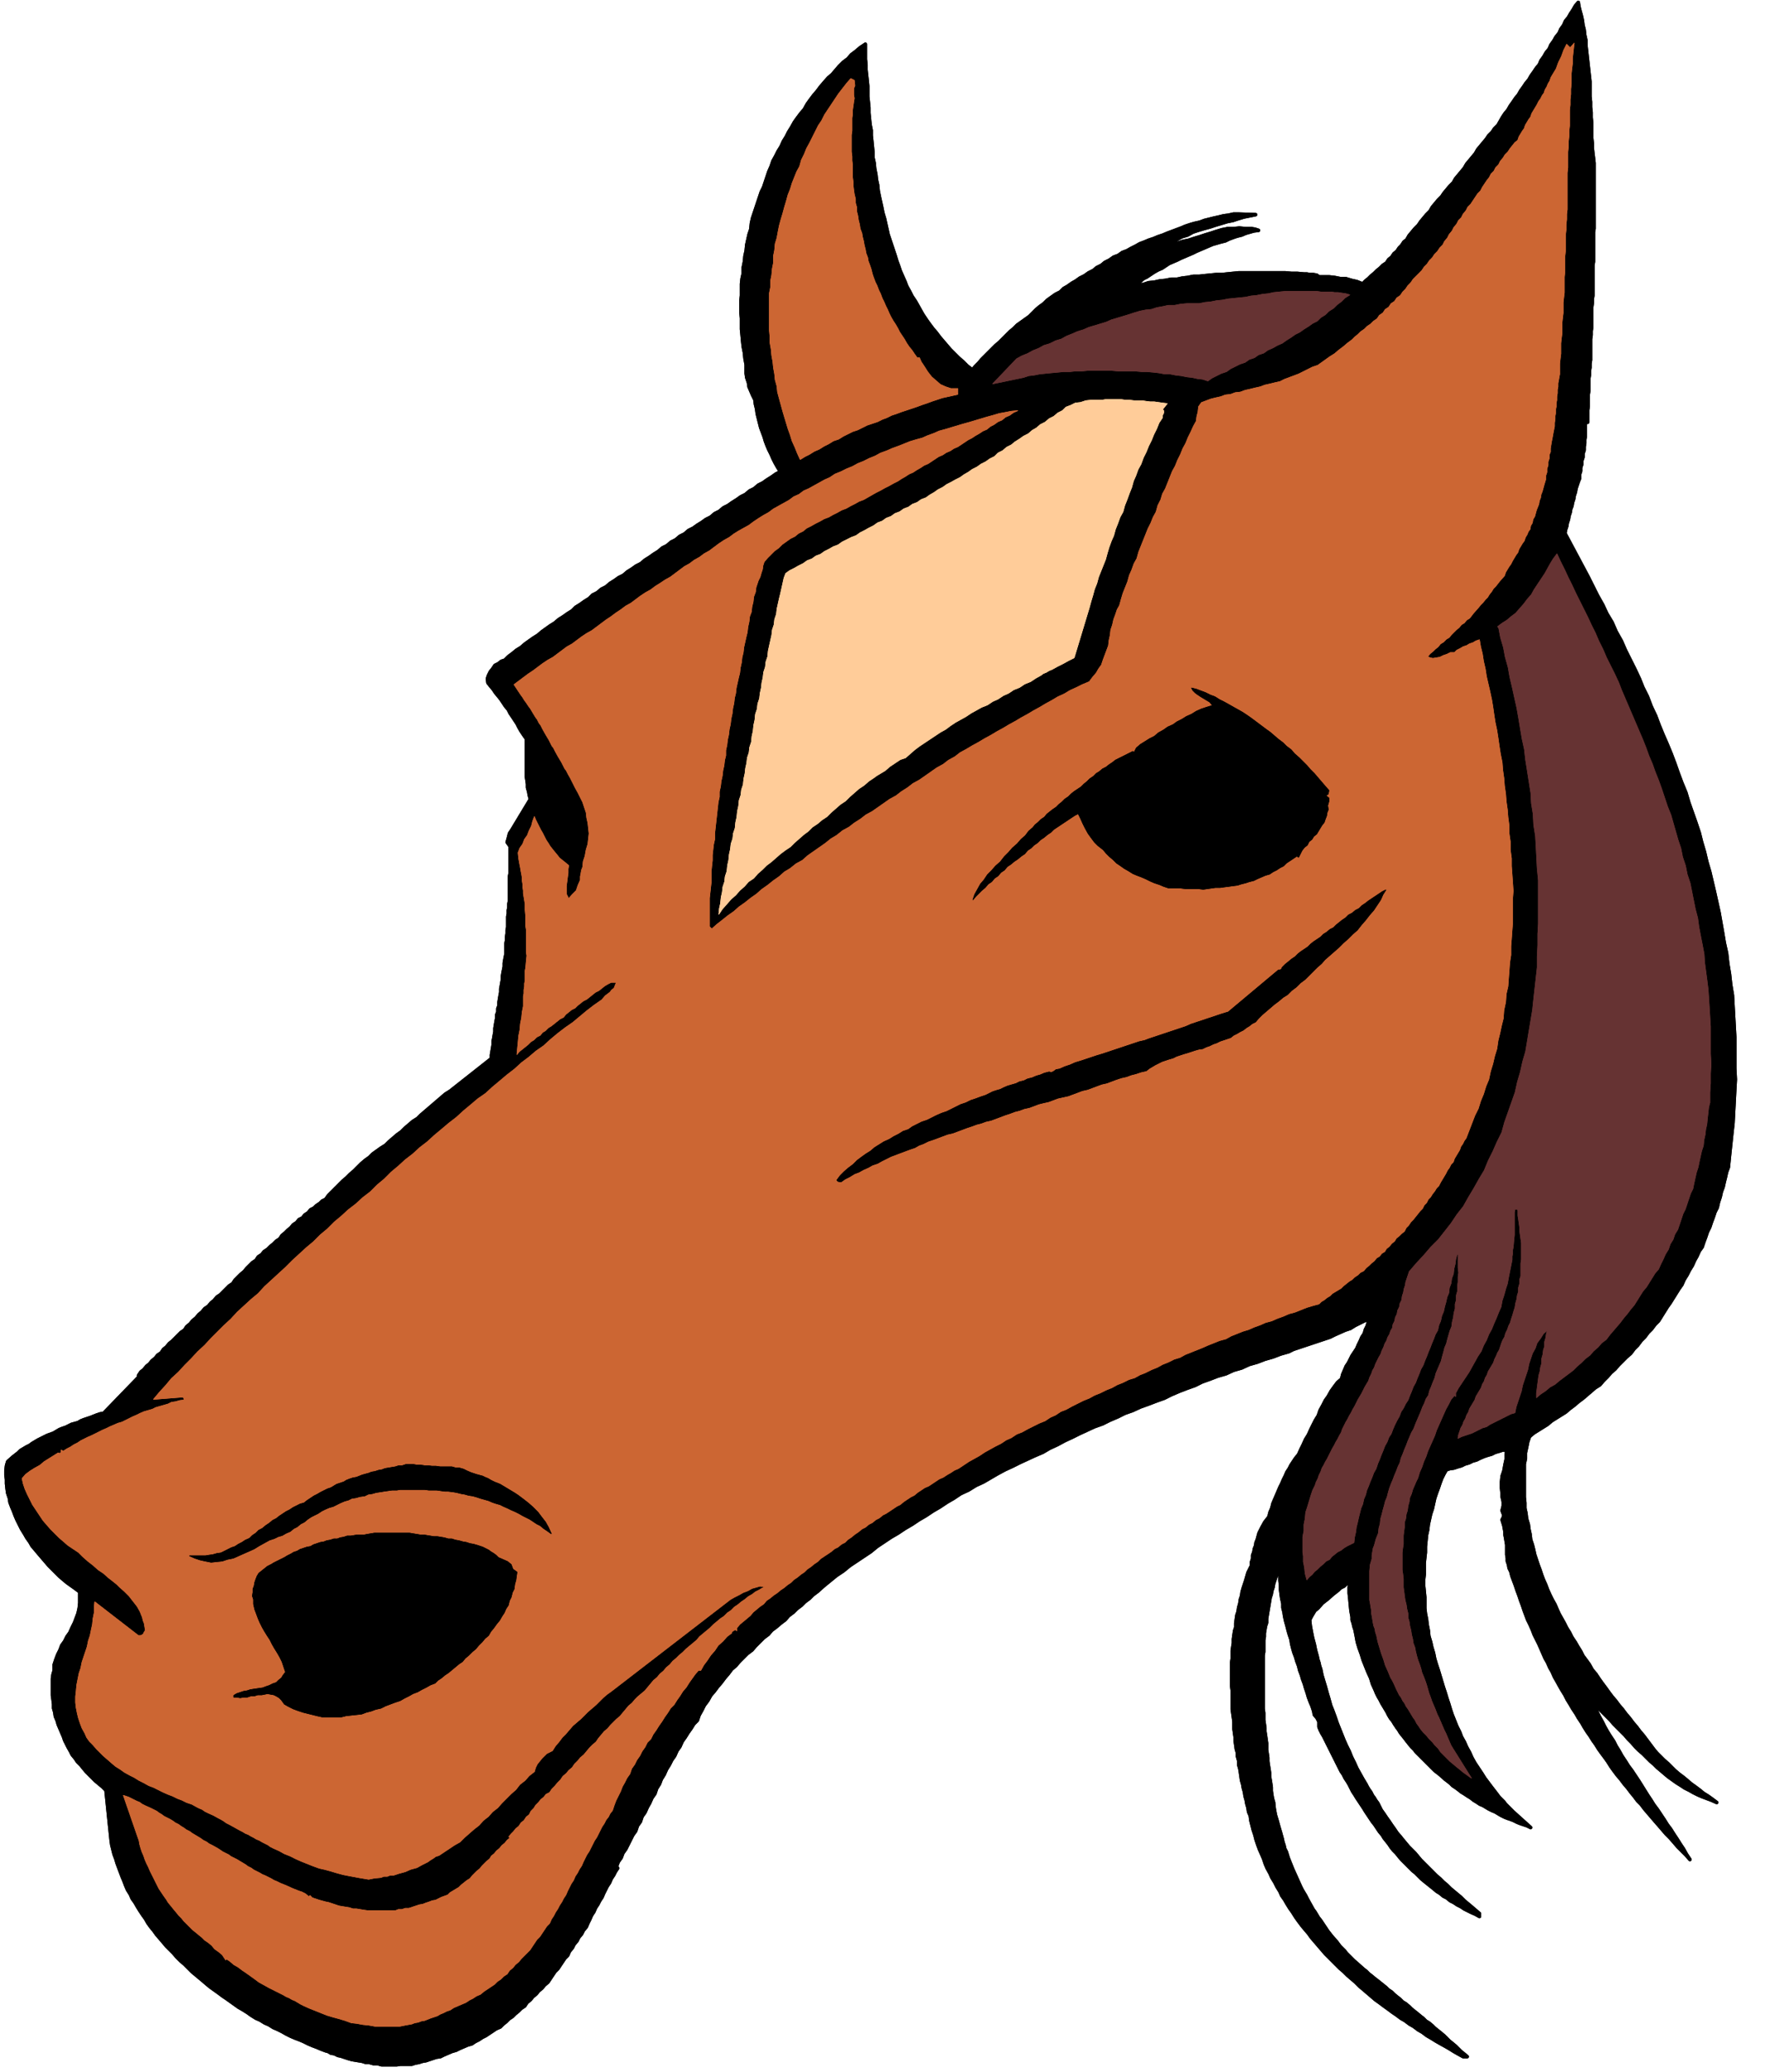
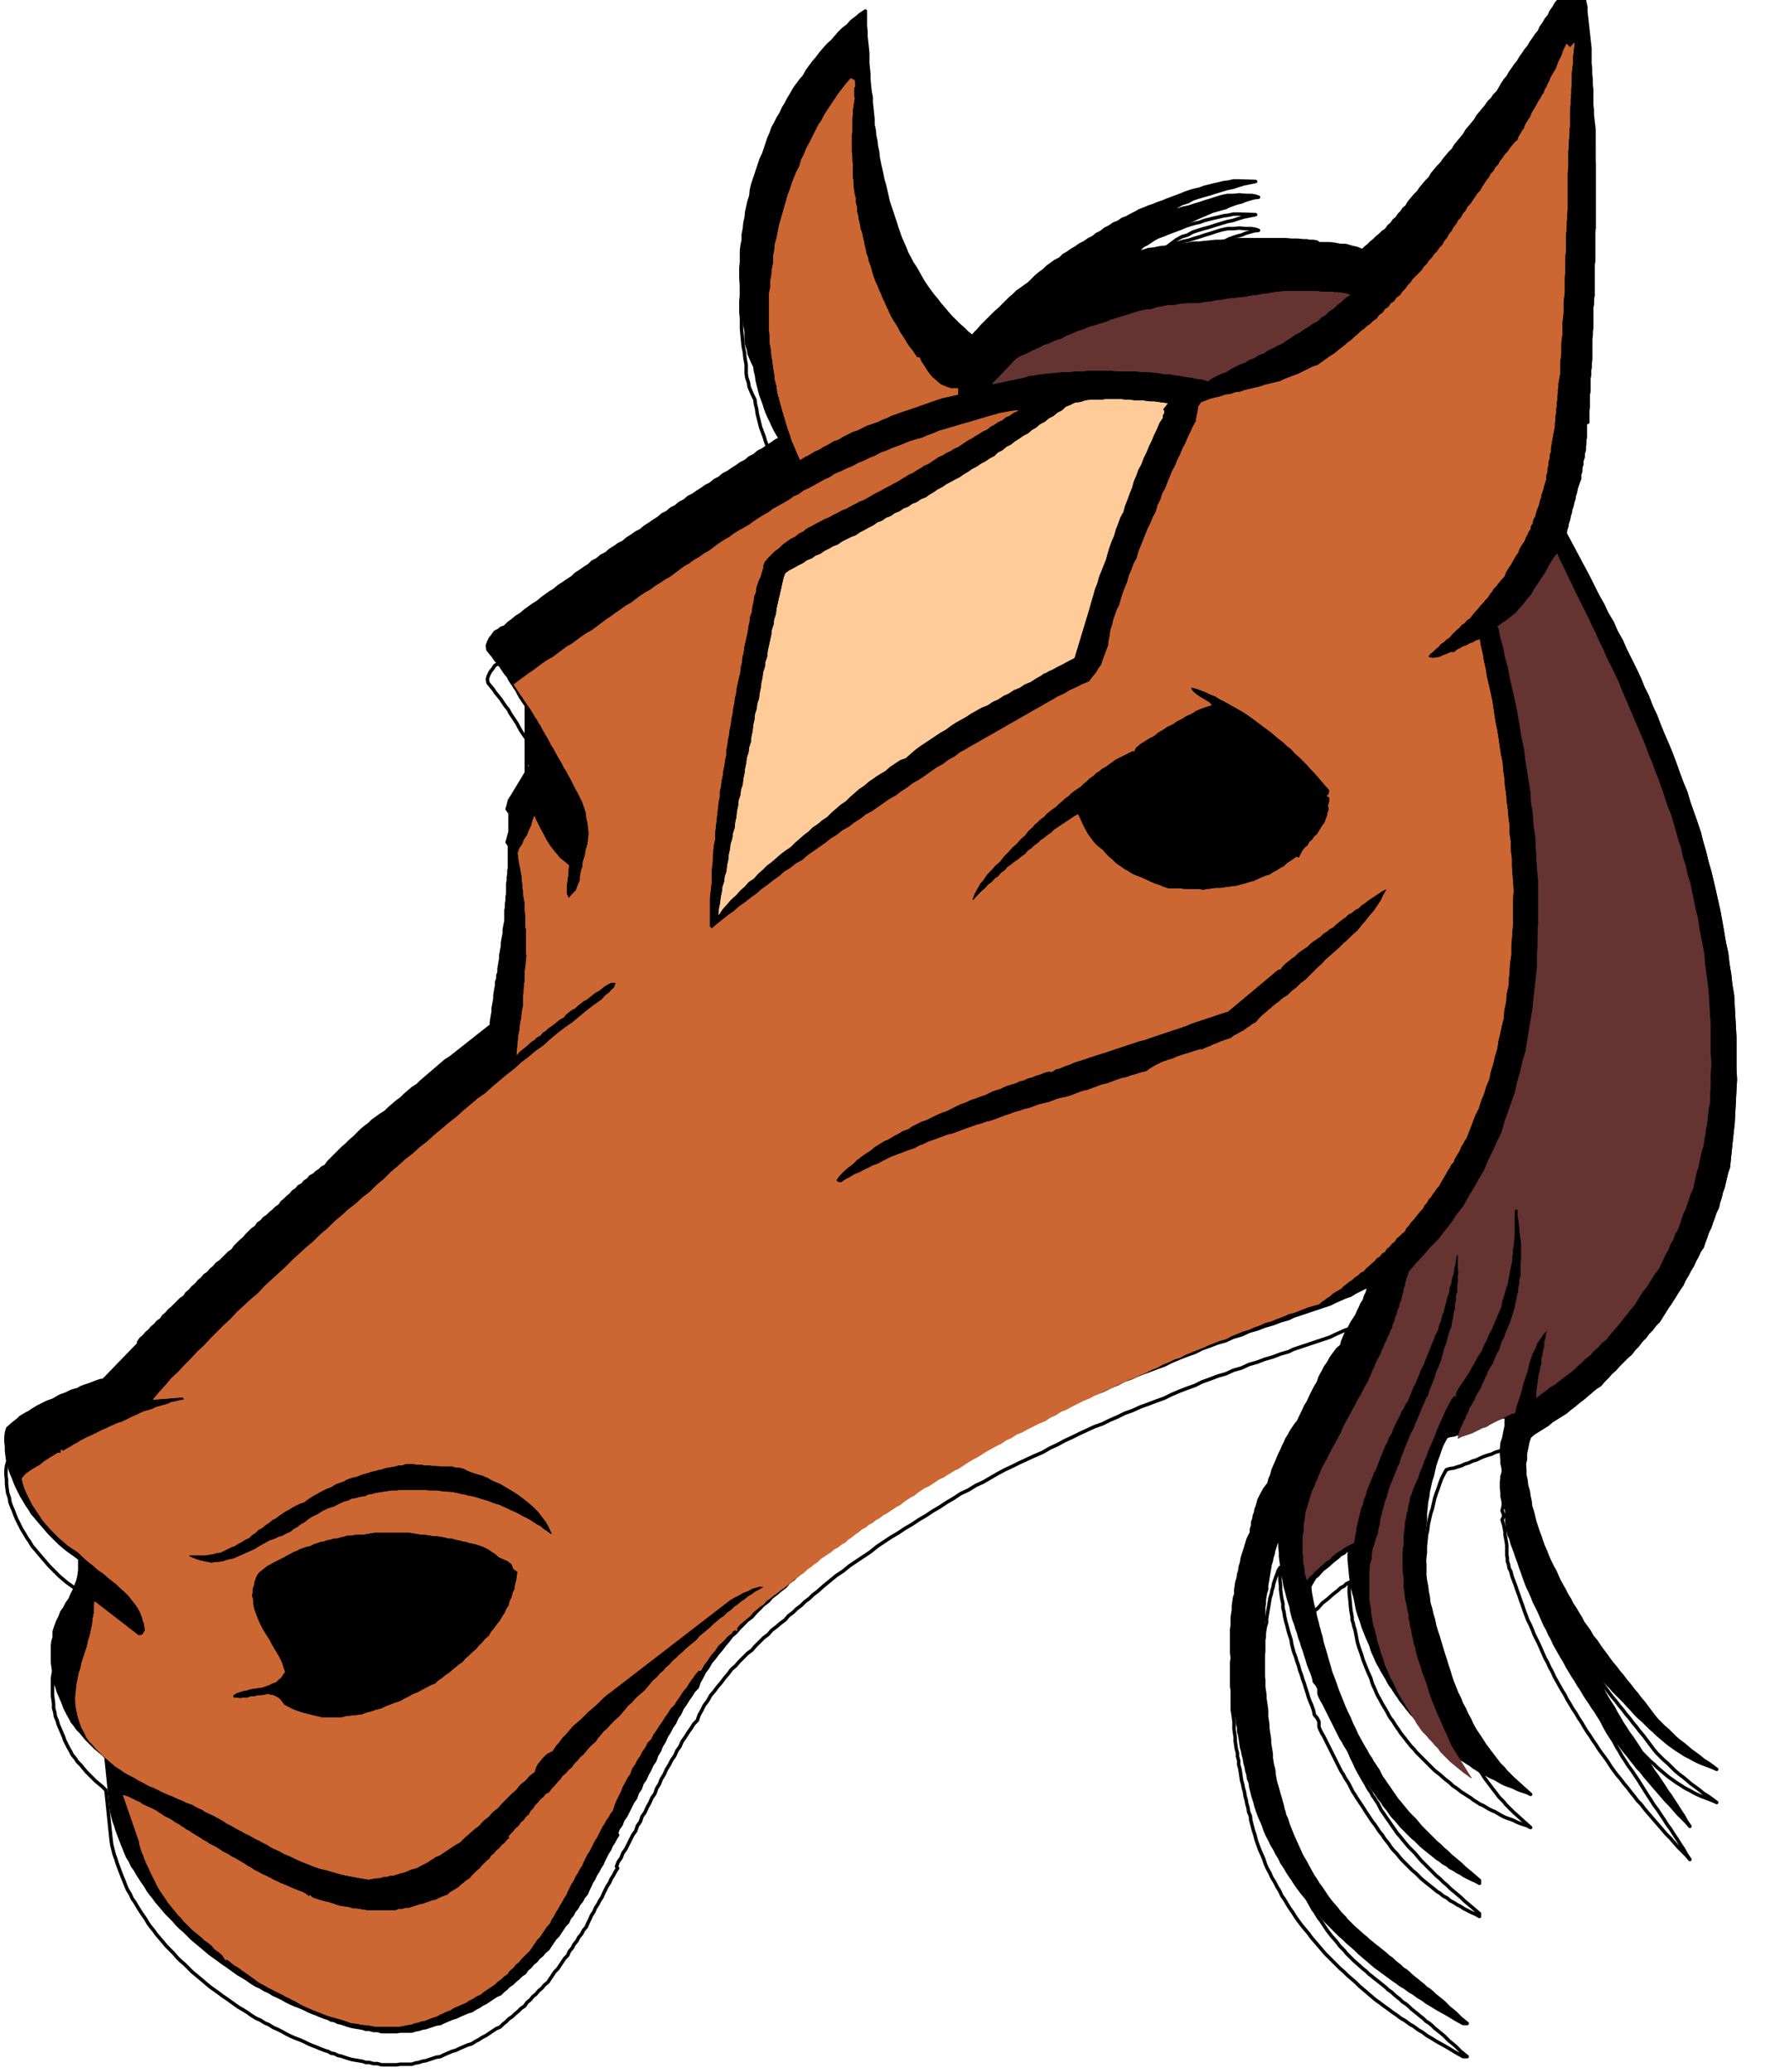
<svg xmlns="http://www.w3.org/2000/svg" width="490.455" height="575.683" fill-rule="evenodd" stroke-linecap="round" preserveAspectRatio="none" viewBox="0 0 3035 3563">
  <style>.pen0{stroke:#000;stroke-width:1;stroke-linejoin:round}.brush1{fill:#000}.pen1{stroke:#000;stroke-width:6;stroke-linejoin:round}.brush2{fill:#c63}.pen2{stroke:#c63;stroke-width:1;stroke-linejoin:round}.brush3{fill:#633}.pen3,.pen4{stroke:#633;stroke-width:1;stroke-linejoin:round}.pen4{stroke:#fc9}</style>
-   <path d="M2741 280v113l-1 6v51l-1 6v52l-1 6v7l-1 7v35l-1 6v7l-1 7v36l-1 6v7l-1 6v7l-1 6v21l-1 6v21l-1 6v21h-4v24l-1 6v6l-1 6v6l-2 6v6l-2 6v6l-2 6v6l-2 6v7l-2 5-2 6-2 6-1 6-2 6-1 6-2 6-1 6-2 5-1 6-2 6-1 6-2 6-1 6-2 6-1 6 8 15 8 15 8 15 8 15 8 15 8 16 8 16 9 16 7 15 9 15 7 16 9 16 7 16 8 16 8 16 8 17 6 15 8 16 6 16 8 17 6 16 7 17 7 16 7 17 6 16 6 17 6 16 7 17 5 17 6 17 6 17 6 18 4 16 5 17 4 17 5 17 4 17 4 17 4 18 4 18 3 17 3 17 3 18 4 18 2 18 3 18 2 18 3 18 1 18 1 18 1 18 1 18v54l1 19-1 18-1 19-1 19-1 19-2 18-2 19-2 19-2 20-3 8-2 9-2 8-2 9-3 8-2 9-3 9-2 9-4 8-3 9-3 8-3 9-4 8-3 9-3 8-3 9-5 7-4 9-4 7-4 9-5 8-4 8-5 8-4 9-5 7-5 8-5 8-5 8-5 7-5 8-5 8-5 8-6 6-6 8-6 6-6 8-6 6-6 8-6 6-6 8-7 6-7 7-7 7-6 7-7 6-6 7-7 7-6 7-8 5-7 6-7 6-7 6-8 6-7 6-8 6-7 6-8 5-8 5-8 5-7 6-8 5-8 5-8 5-7 6-3 9-2 10-2 9v10l-2 9v57l1 10v9l2 9 1 9 3 10 1 8 2 9 1 9 3 9 2 8 2 9 3 9 3 9 3 8 3 9 3 8 4 9 3 8 4 9 4 8 5 9 3 7 4 9 4 7 5 9 4 8 5 8 4 8 6 9 4 7 5 8 4 8 6 8 5 7 5 9 6 7 6 9 5 7 6 8 5 7 6 8 6 7 6 8 6 7 6 8 6 7 6 8 6 7 6 8 6 7 6 8 6 8 6 8 5 6 6 6 6 6 7 6 6 6 6 6 7 6 8 6 6 5 7 6 7 5 8 6 6 5 8 5 7 5 8 6-9-4-8-3-8-3-7-3-8-4-7-4-8-4-6-4-8-5-7-5-7-5-6-5-7-6-6-5-6-6-6-5-7-7-6-6-7-6-6-6-6-7-6-6-6-7-6-6-7-7-6-6-6-7-6-6-6-6-6-6-6-6-6-6 3 8 4 8 4 8 5 9 4 8 5 9 5 8 6 9 4 8 5 8 5 9 6 9 5 8 6 8 6 9 6 9 5 8 5 8 5 8 6 9 5 8 6 8 6 9 6 9 5 8 6 8 5 8 6 9 5 8 6 9 5 9 6 9-7-8-7-7-7-7-6-7-7-8-7-7-6-7-6-7-7-8-6-7-6-7-6-7-6-8-6-6-6-8-5-6-6-8-6-7-6-8-6-7-6-8-5-7-5-8-5-7-6-8-5-7-5-8-5-7-5-8-5-7-5-8-4-7-6-9-4-7-6-9-4-7-5-8-4-8-5-8-4-7-5-9-4-7-4-9-4-7-4-9-4-7-4-9-3-7-4-9-4-8-4-8-3-8-4-9-4-8-3-8-3-8-3-9-3-8-3-9-3-8-3-9-3-8-3-8-2-8-3-6-1-6-2-6v-5l-1-6v-17l-1-6-1-6-1-5v-5l-2-11-3-10 2-4 1-4-2-5-1-3 2-8v-7l-2-9v-5l-1-10v-10l1-10 3-9 2-11 2-9v-9l1-7h-7l-6 2-7 2-6 3-7 2-6 2-7 3-6 3-7 2-6 3-7 2-6 3-7 2-6 2-7 1-6 2-4 7-4 8-3 8-3 9-3 8-3 9-2 9-2 9-3 9-2 9-2 9-1 9-2 9-1 10-1 10v10l-1 9-1 9v20l-1 9v10l1 10 1 10v19l1 9 2 10 1 9 2 10 1 10 3 10 2 9 3 10 2 10 3 10 3 9 3 10 3 10 3 10 3 9 3 10 3 9 3 10 3 9 4 10 4 10 5 10 3 8 5 9 4 9 5 9 4 9 5 9 6 9 6 9 5 8 6 8 6 8 7 9 6 8 8 8 3 4 4 4 4 4 5 5 30 27-6-3-6-2-6-2-5-2-6-3-5-2-6-2-5-2-6-3-5-3-5-3-5-2-6-3-5-3-5-3-5-2-6-4-5-3-5-4-5-3-6-4-5-3-5-4-4-3-6-4-4-4-5-4-4-3-9-8-9-7-5-5-4-4-5-5-4-4-5-5-4-4-5-5-3-4-5-5-4-5-4-5-3-4-4-5-4-5-3-5-3-4-4-6-3-5-4-5-3-5-3-6-3-5-3-5-3-5-3-6-3-5-3-6-2-5-5-11-3-10-5-11-4-10-4-10-3-10-4-11-3-10-2-11-2-10-2-6-1-5-2-6v-5l-2-11-1-10-1-11-1-9v-10l1-9-6 3-4 4-6 3-4 4-9 7-9 8-9 7-8 9-5 4-3 5-3 5-3 6 1 10 2 11 2 10 3 11 2 10 3 11 1 5 2 6 1 5 2 6 2 10 3 10 3 10 3 11 3 10 3 11 4 10 4 11 3 9 4 10 4 10 4 10 4 9 5 10 4 10 5 10 4 9 5 9 5 9 6 10 2 4 3 5 3 4 3 6 3 4 3 5 3 4 3 6 3 6 5 7 4 6 5 7 4 6 5 7 4 6 6 7 4 5 5 6 5 6 6 6 5 5 5 6 5 6 6 6 5 5 5 5 5 5 6 6 6 5 6 6 6 5 6 6 6 5 6 5 6 5 6 6 6 5 6 5 7 6 7 6v5l-7-4-7-3-6-3-6-3-6-4-6-3-6-4-6-3-6-5-6-3-6-5-5-3-6-5-5-4-5-4-5-4-6-5-5-5-5-5-5-4-5-5-5-5-5-5-4-4-5-6-4-5-5-5-4-5-4-6-4-5-4-5-3-5-5-6-4-6-4-6-4-5-4-6-4-6-4-6-3-5-4-6-4-6-4-6-3-5-4-6-3-6-3-6-3-5-4-6-3-6-4-6-3-6-3-6-3-6-3-6-3-6-3-6-3-6-3-6-3-6-3-6-3-5-3-6-2-5v-9l-3-6-5-6-1-6-3-9-3-7-3-8-2-7-3-9-2-7-3-8-2-7-3-8-2-8-3-8-2-7-3-8-2-7-2-8-1-7-3-9-2-7-2-8-2-7-2-9-1-7-2-8v-7l-2-9-1-7-1-8v-7l-1-9v-22l-3 5-2 6-2 5-2 6-2 6-1 6-2 6-1 6-2 6-1 6-1 6-1 6-1 6-1 6-1 6v7l-2 6-1 6-1 6v6l-1 6v20l-1 6v92l1 7v12l1 7 1 7v6l1 6 1 7 1 7v12l1 6 1 7v6l1 7 1 6 1 7v6l1 6 1 6 1 7v6l1 7 1 6 2 7 1 10 2 11 3 10 3 11 3 10 3 11 1 5 2 6 1 5 3 6 3 10 4 10 4 10 5 11 4 9 5 11 2 4 3 5 3 5 3 6 5 9 5 9 3 4 3 5 3 5 4 5 6 9 6 9 7 9 8 9 6 8 8 8 3 4 4 4 4 4 5 5 8 7 9 8 4 3 5 5 4 3 6 5 4 3 5 4 5 4 5 4 4 4 6 4 4 4 6 5 4 3 5 5 5 3 6 5 4 4 5 4 5 4 6 5 4 3 5 5 5 3 6 5 4 4 5 4 5 4 6 5 4 4 5 5 5 4 6 5 4 4 5 5 5 4 6 5h-7l-9-5-7-4-8-5-7-4-9-5-7-4-8-5-7-4-8-6-7-4-8-6-7-4-8-6-7-4-8-6-6-4-8-6-7-5-8-6-7-5-7-6-7-6-7-6-6-5-7-7-7-6-7-6-6-6-7-6-6-6-6-6-6-6-7-7-6-7-6-7-6-7-6-7-5-7-6-7-5-6-6-8-5-7-5-8-5-7-5-8-4-7-5-7-3-7-5-8-4-8-5-8-3-7-5-9-3-7-3-9-3-7-4-9-3-8-3-9-2-8-3-9-2-8-2-8-1-8-3-7-1-7-2-7-1-6-2-7-1-7-2-7-1-6-2-7-1-7-1-7-1-6-2-7v-7l-2-7v-6l-2-7-1-7-1-7v-6l-1-7-1-7v-13l-1-7-1-7-1-7v-33l-1-7v-41l1-6v-14l1-7 1-6v-7l1-7 1-7 2-6v-7l1-7 1-7 2-6 1-7 2-7 1-7 2-6 1-7 2-7 2-6 2-6 2-7 2-7 3-6 3-6v-6l2-6v-6l2-5 1-6 2-5 1-6 2-5 3-11 5-10 5-9 7-9 2-8 3-7 2-8 3-7 3-7 3-7 3-7 3-6 3-7 3-6 3-7 4-6 3-6 4-6 4-6 5-6 4-9 4-8 4-9 5-8 4-9 4-8 4-8 5-8 3-9 5-9 4-8 5-7 5-9 5-7 6-8 7-6 2-8 3-7 3-7 4-6 3-6 3-6 4-6 4-6 3-7 3-6 3-7 4-6 2-7 3-6 2-7 2-6-9 4-8 4-8 4-8 5-9 3-9 4-9 4-8 4-9 3-9 3-9 3-9 3-9 3-9 3-9 3-8 4-14 4-13 5-14 4-13 5-14 4-13 6-14 4-13 6-14 4-13 5-14 5-12 6-14 5-13 5-14 6-12 6-14 5-13 5-14 5-13 6-14 5-12 6-14 6-12 6-14 5-13 6-13 6-12 6-13 6-13 7-13 6-12 7-14 6-13 6-13 6-12 6-13 6-13 7-12 7-12 7-13 6-13 8-13 6-12 8-12 7-12 8-12 7-12 8-12 7-12 8-12 7-12 8-12 7-12 8-12 8-11 9-12 8-12 8-12 8-11 9-12 8-11 9-11 9-10 9-8 6-6 6-8 6-6 6-8 6-6 6-8 6-6 7-8 6-7 6-8 6-6 7-8 6-7 7-7 7-6 7-8 6-7 7-7 7-6 7-7 6-6 8-6 7-6 8-6 7-6 8-6 7-5 9-6 8-4 8-5 9-3 9-6 6-5 8-5 7-5 8-5 7-4 9-5 7-4 9-5 7-4 8-5 8-4 9-5 8-3 8-5 8-3 9-5 7-4 9-4 7-4 9-5 7-3 9-5 7-3 9-5 7-4 8-4 8-4 8-5 7-3 8-5 7-3 8 2 3-4 6-3 6-4 6-3 7-4 6-3 6-3 6-3 7-4 6-3 6-4 6-3 7-4 6-3 7-3 6-3 7-5 6-3 6-5 6-3 6-5 6-3 6-5 6-3 7-5 5-4 6-4 6-4 6-5 5-4 6-4 6-4 6-6 5-4 5-6 5-4 5-6 5-4 5-6 5-4 6-6 4-5 5-5 4-5 5-6 4-5 5-5 4-5 5-7 3-6 4-6 4-6 4-6 3-6 4-6 3-6 4-7 2-7 3-7 3-6 3-7 2-7 3-7 3-6 3-7 1-6 2-6 2-6 2-6 1-6 2-6 1-6 2h-20l-6 1h-26l-7-2h-7l-7-2h-6l-6-2-6-1-6-1-6-1-7-2-6-2-6-2-5-1-6-3-6-1-5-3-4-1-8-3-7-3-8-3-7-3-8-4-7-3-8-3-7-3-8-4-7-4-8-4-7-3-8-5-7-3-8-5-7-3-8-5-7-5-8-5-7-4-7-5-7-5-7-5-6-4-8-6-7-5-7-5-6-5-7-6-6-5-6-5-6-5-7-7-6-6-7-6-6-6-6-7-6-6-6-6-5-6-6-7-6-7-5-7-5-6-5-7-4-7-5-7-4-6-5-8-4-7-5-7-3-7-5-8-3-7-3-8-3-7-3-8-3-8-3-8-2-7-3-8-2-8-2-8-1-7-9-87-6-6-6-5-6-5-5-5-6-6-5-5-5-6-4-5-6-6-4-6-5-6-3-6-4-7-3-6-3-6-2-6-3-7-3-7-3-7-2-7-3-7-1-7-2-7v-7l-1-8-1-7v-29l1-7 2-7v-10l3-9 3-8 4-8 3-8 5-7 4-8 5-7 4-9 4-8 3-8 3-8 2-9 1-9v-19l-8-6-7-5-7-5-6-5-7-6-6-6-6-6-6-6-6-7-6-7-6-7-5-6-6-7-4-7-5-7-4-7-5-8-4-8-4-8-3-7-3-8-3-7-3-8-1-7-3-9-1-7-1-9v-7l-1-8v-8l1-8 2-7 9-8 9-7 4-4 5-3 5-3 6-3 4-3 5-3 5-3 6-3 10-5 11-4 5-3 5-3 5-2 6-2 10-5 11-3 5-3 5-2 6-2 6-2 5-2 5-2 6-2 6-1 61-63-1-2 4-6 5-4 5-6 5-4 4-5 6-5 4-5 6-4 4-6 5-4 5-6 5-4 5-5 5-5 5-5 6-4 4-6 6-5 4-5 6-5 5-6 5-4 5-6 6-4 5-6 5-4 5-6 6-4 5-5 5-5 5-5 6-4 4-6 5-5 5-5 6-5 4-5 5-5 5-5 6-4 4-6 6-4 4-5 6-4 5-5 5-4 5-5 6-4 4-6 5-4 5-5 5-4 4-5 6-4 4-5 6-3 4-5 6-4 4-5 6-3 4-4 6-4 4-4 6-3 5-7 6-6 6-6 6-6 6-6 7-6 6-6 7-6 6-6 6-6 7-6 7-5 6-6 7-5 7-5 8-5 6-6 7-6 7-6 7-5 6-6 7-6 7-6 8-5 6-6 7-6 7-6 7-6 7-6 7-6 7-6 8-5 71-56v-6l1-6 1-6 1-6v-6l1-5 1-6 1-5v-6l1-6 1-6 1-5v-6l2-5v-6l2-5v-6l1-6 1-6 1-5v-6l1-5 1-6 1-5v-6l1-6 1-5 1-5v-6l1-6 1-5 1-5v-18l1-5v-6l1-6v-6l1-5v-18l1-5v-6l1-5v-6l1-5v-42l1-5v-47l-5-7 2-7 2-8 4-6 32-53-2-7-1-6-2-7v-6l-1-7-1-6v-65l-5-7-4-6-4-7-3-6-4-6-4-6-4-6-3-6-5-6-4-6-4-6-4-5-5-6-4-6-5-6-4-5-1-7 2-6 3-6 4-5 4-6 6-3 5-4 6-2 6-6 8-6 6-5 8-5 7-6 7-5 7-5 8-5 7-6 7-5 7-5 8-5 7-6 8-5 7-5 8-5 6-6 8-5 7-5 8-5 6-6 8-4 7-6 8-4 7-6 8-5 7-5 8-4 7-6 8-5 7-5 8-4 7-6 8-5 7-5 8-5 7-6 8-4 7-6 8-4 7-6 8-4 7-6 8-4 7-5 8-5 7-5 8-4 7-6 8-4 7-6 8-4 7-5 8-5 7-5 8-4 7-6 8-4 7-6 8-4 7-5 8-5 7-5 8-4-5-8-4-7-4-8-3-7-4-8-3-7-3-8-2-7-3-8-3-8-2-8-2-8-2-8-1-8-2-8-1-8-4-8-3-7-3-7-1-7-3-9-1-7v-15l-2-11-1-10-2-10-1-9-1-11-1-10v-19l-1-10v-20l1-9v-20l1-9 2-9v-10l2-10 1-10 2-9 1-10 2-9 2-9 3-9 1-10 2-9 3-9 3-9 3-9 3-9 3-9 4-8 3-9 3-9 3-9 4-9 3-9 5-9 4-8 5-8 4-9 5-8 4-8 5-8 5-9 5-7 6-8 6-7 5-9 5-7 6-8 6-7 6-8 6-7 7-8 7-6 6-7 6-7 7-7 8-6 6-7 8-6 7-6 9-6v26l1 9v9l1 9 1 9 1 10v18l1 9 1 10v9l1 10 1 10 2 10v9l1 9 1 10 1 10v9l2 9 1 10 2 10 1 9 2 9 1 10 2 10 2 9 2 9 2 10 3 10 2 9 2 9 2 9 3 9 3 9 3 9 3 9 3 10 3 8 3 9 4 9 4 9 3 8 5 9 4 8 6 9 4 7 5 9 4 7 6 9 5 7 6 8 6 7 6 8 6 7 6 7 6 7 8 8 6 6 8 7 7 7 9 7 5-6 6-6 5-6 6-6 6-6 6-6 6-6 7-6 6-6 6-6 6-6 6-5 6-6 7-5 7-5 7-5 6-6 6-6 6-5 7-5 6-6 7-5 7-5 8-4 6-6 7-4 7-5 7-4 7-5 8-4 7-5 8-4 6-5 8-4 6-5 8-4 7-5 8-3 7-5 8-3 7-4 8-4 7-4 8-3 7-3 9-3 7-3 9-3 7-3 8-3 8-3 8-3 7-3 9-3 7-2 9-2 8-3 8-2 8-2 9-2 8-2 8-1 9-2h9l29 1-10 2-10 2-10 3-9 3-10 2-10 3-10 3-9 3-11 3-10 3-9 3-9 5-10 3-9 5-8 6-8 6 9-3 9-3 9-3 10-2 9-3 10-3 9-3 10-3 9-3 10-3 10-2h10l10-1 11 1h10l6 1 6 2-8 1-7 2-7 2-7 3-8 2-6 2-8 3-6 3-8 2-7 2-7 2-7 3-7 3-7 3-7 3-6 3-7 3-7 3-7 3-6 3-7 3-7 3-6 4-6 4-7 3-7 4-6 4-6 4-6 3-6 5-6 4-6 5 9-3 9-1 9-3 10-1 9-2 10-1 10-2h10l9-2 9-1 10-2h10l9-1 10-1 10-1h10l9-1 10-1 10-1h80l11 1h10l11 1h5l5 1h6l6 1 4 3h18l9 1 10 2h9l10 3 9 2 10 4 5-5 5-4 5-5 5-4 5-5 5-4 5-5 6-4 4-6 5-4 4-6 5-4 4-6 4-4 4-6 5-4 4-7 5-6 5-6 6-6 4-6 5-6 5-6 6-6 4-7 5-6 5-6 6-6 4-6 5-6 5-6 6-6 4-7 5-6 5-6 5-6 4-7 5-6 5-6 5-6 4-7 5-6 5-6 5-6 4-6 6-6 4-6 6-6 4-7 4-7 4-6 5-6 4-7 5-7 4-6 5-6 4-7 5-7 4-6 5-6 4-7 5-7 4-6 5-6 3-7 5-7 4-7 5-6 3-7 5-7 4-7 5-6 3-7 5-7 3-7 5-6 4-7 4-6 4-7 5-6 1 7 2 8 2 7 2 9 1 8 2 8 1 9 2 9v8l1 9 1 9 1 9 1 9 1 9 1 9 1 9v26l1 9v9l1 9v9l1 9v26l1 9v8l1 9 1 8 1 9z" class="pen1 brush1" />
+   <path d="M2741 280v113l-1 6v51l-1 6v52l-1 6v7l-1 7v35l-1 6v7l-1 7v36l-1 6v7l-1 6v7l-1 6v21l-1 6v21l-1 6v21h-4v24l-1 6v6l-1 6v6l-2 6v6l-2 6v6l-2 6v6l-2 6v7l-2 5-2 6-2 6-1 6-2 6-1 6-2 6-1 6-2 5-1 6-2 6-1 6-2 6-1 6-2 6-1 6 8 15 8 15 8 15 8 15 8 15 8 16 8 16 9 16 7 15 9 15 7 16 9 16 7 16 8 16 8 16 8 17 6 15 8 16 6 16 8 17 6 16 7 17 7 16 7 17 6 16 6 17 6 16 7 17 5 17 6 17 6 17 6 18 4 16 5 17 4 17 5 17 4 17 4 17 4 18 4 18 3 17 3 17 3 18 4 18 2 18 3 18 2 18 3 18 1 18 1 18 1 18 1 18v54l1 19-1 18-1 19-1 19-1 19-2 18-2 19-2 19-2 20-3 8-2 9-2 8-2 9-3 8-2 9-3 9-2 9-4 8-3 9-3 8-3 9-4 8-3 9-3 8-3 9-5 7-4 9-4 7-4 9-5 8-4 8-5 8-4 9-5 7-5 8-5 8-5 8-5 7-5 8-5 8-5 8-6 6-6 8-6 6-6 8-6 6-6 8-6 6-6 8-7 6-7 7-7 7-6 7-7 6-6 7-7 7-6 7-8 5-7 6-7 6-7 6-8 6-7 6-8 6-7 6-8 5-8 5-8 5-7 6-8 5-8 5-8 5-7 6-3 9-2 10-2 9v10l-2 9l1 10v9l2 9 1 9 3 10 1 8 2 9 1 9 3 9 2 8 2 9 3 9 3 9 3 8 3 9 3 8 4 9 3 8 4 9 4 8 5 9 3 7 4 9 4 7 5 9 4 8 5 8 4 8 6 9 4 7 5 8 4 8 6 8 5 7 5 9 6 7 6 9 5 7 6 8 5 7 6 8 6 7 6 8 6 7 6 8 6 7 6 8 6 7 6 8 6 7 6 8 6 8 6 8 5 6 6 6 6 6 7 6 6 6 6 6 7 6 8 6 6 5 7 6 7 5 8 6 6 5 8 5 7 5 8 6-9-4-8-3-8-3-7-3-8-4-7-4-8-4-6-4-8-5-7-5-7-5-6-5-7-6-6-5-6-6-6-5-7-7-6-6-7-6-6-6-6-7-6-6-6-7-6-6-7-7-6-6-6-7-6-6-6-6-6-6-6-6-6-6 3 8 4 8 4 8 5 9 4 8 5 9 5 8 6 9 4 8 5 8 5 9 6 9 5 8 6 8 6 9 6 9 5 8 5 8 5 8 6 9 5 8 6 8 6 9 6 9 5 8 6 8 5 8 6 9 5 8 6 9 5 9 6 9-7-8-7-7-7-7-6-7-7-8-7-7-6-7-6-7-7-8-6-7-6-7-6-7-6-8-6-6-6-8-5-6-6-8-6-7-6-8-6-7-6-8-5-7-5-8-5-7-6-8-5-7-5-8-5-7-5-8-5-7-5-8-4-7-6-9-4-7-6-9-4-7-5-8-4-8-5-8-4-7-5-9-4-7-4-9-4-7-4-9-4-7-4-9-3-7-4-9-4-8-4-8-3-8-4-9-4-8-3-8-3-8-3-9-3-8-3-9-3-8-3-9-3-8-3-8-2-8-3-6-1-6-2-6v-5l-1-6v-17l-1-6-1-6-1-5v-5l-2-11-3-10 2-4 1-4-2-5-1-3 2-8v-7l-2-9v-5l-1-10v-10l1-10 3-9 2-11 2-9v-9l1-7h-7l-6 2-7 2-6 3-7 2-6 2-7 3-6 3-7 2-6 3-7 2-6 3-7 2-6 2-7 1-6 2-4 7-4 8-3 8-3 9-3 8-3 9-2 9-2 9-3 9-2 9-2 9-1 9-2 9-1 10-1 10v10l-1 9-1 9v20l-1 9v10l1 10 1 10v19l1 9 2 10 1 9 2 10 1 10 3 10 2 9 3 10 2 10 3 10 3 9 3 10 3 10 3 10 3 9 3 10 3 9 3 10 3 9 4 10 4 10 5 10 3 8 5 9 4 9 5 9 4 9 5 9 6 9 6 9 5 8 6 8 6 8 7 9 6 8 8 8 3 4 4 4 4 4 5 5 30 27-6-3-6-2-6-2-5-2-6-3-5-2-6-2-5-2-6-3-5-3-5-3-5-2-6-3-5-3-5-3-5-2-6-4-5-3-5-4-5-3-6-4-5-3-5-4-4-3-6-4-4-4-5-4-4-3-9-8-9-7-5-5-4-4-5-5-4-4-5-5-4-4-5-5-3-4-5-5-4-5-4-5-3-4-4-5-4-5-3-5-3-4-4-6-3-5-4-5-3-5-3-6-3-5-3-5-3-5-3-6-3-5-3-6-2-5-5-11-3-10-5-11-4-10-4-10-3-10-4-11-3-10-2-11-2-10-2-6-1-5-2-6v-5l-2-11-1-10-1-11-1-9v-10l1-9-6 3-4 4-6 3-4 4-9 7-9 8-9 7-8 9-5 4-3 5-3 5-3 6 1 10 2 11 2 10 3 11 2 10 3 11 1 5 2 6 1 5 2 6 2 10 3 10 3 10 3 11 3 10 3 11 4 10 4 11 3 9 4 10 4 10 4 10 4 9 5 10 4 10 5 10 4 9 5 9 5 9 6 10 2 4 3 5 3 4 3 6 3 4 3 5 3 4 3 6 3 6 5 7 4 6 5 7 4 6 5 7 4 6 6 7 4 5 5 6 5 6 6 6 5 5 5 6 5 6 6 6 5 5 5 5 5 5 6 6 6 5 6 6 6 5 6 6 6 5 6 5 6 5 6 6 6 5 6 5 7 6 7 6v5l-7-4-7-3-6-3-6-3-6-4-6-3-6-4-6-3-6-5-6-3-6-5-5-3-6-5-5-4-5-4-5-4-6-5-5-5-5-5-5-4-5-5-5-5-5-5-4-4-5-6-4-5-5-5-4-5-4-6-4-5-4-5-3-5-5-6-4-6-4-6-4-5-4-6-4-6-4-6-3-5-4-6-4-6-4-6-3-5-4-6-3-6-3-6-3-5-4-6-3-6-4-6-3-6-3-6-3-6-3-6-3-6-3-6-3-6-3-6-3-6-3-6-3-5-3-6-2-5v-9l-3-6-5-6-1-6-3-9-3-7-3-8-2-7-3-9-2-7-3-8-2-7-3-8-2-8-3-8-2-7-3-8-2-7-2-8-1-7-3-9-2-7-2-8-2-7-2-9-1-7-2-8v-7l-2-9-1-7-1-8v-7l-1-9v-22l-3 5-2 6-2 5-2 6-2 6-1 6-2 6-1 6-2 6-1 6-1 6-1 6-1 6-1 6-1 6v7l-2 6-1 6-1 6v6l-1 6v20l-1 6v92l1 7v12l1 7 1 7v6l1 6 1 7 1 7v12l1 6 1 7v6l1 7 1 6 1 7v6l1 6 1 6 1 7v6l1 7 1 6 2 7 1 10 2 11 3 10 3 11 3 10 3 11 1 5 2 6 1 5 3 6 3 10 4 10 4 10 5 11 4 9 5 11 2 4 3 5 3 5 3 6 5 9 5 9 3 4 3 5 3 5 4 5 6 9 6 9 7 9 8 9 6 8 8 8 3 4 4 4 4 4 5 5 8 7 9 8 4 3 5 5 4 3 6 5 4 3 5 4 5 4 5 4 4 4 6 4 4 4 6 5 4 3 5 5 5 3 6 5 4 4 5 4 5 4 6 5 4 3 5 5 5 3 6 5 4 4 5 4 5 4 6 5 4 4 5 5 5 4 6 5 4 4 5 5 5 4 6 5h-7l-9-5-7-4-8-5-7-4-9-5-7-4-8-5-7-4-8-6-7-4-8-6-7-4-8-6-7-4-8-6-6-4-8-6-7-5-8-6-7-5-7-6-7-6-7-6-6-5-7-7-7-6-7-6-6-6-7-6-6-6-6-6-6-6-7-7-6-7-6-7-6-7-6-7-5-7-6-7-5-6-6-8-5-7-5-8-5-7-5-8-4-7-5-7-3-7-5-8-4-8-5-8-3-7-5-9-3-7-3-9-3-7-4-9-3-8-3-9-2-8-3-9-2-8-2-8-1-8-3-7-1-7-2-7-1-6-2-7-1-7-2-7-1-6-2-7-1-7-1-7-1-6-2-7v-7l-2-7v-6l-2-7-1-7-1-7v-6l-1-7-1-7v-13l-1-7-1-7-1-7v-33l-1-7v-41l1-6v-14l1-7 1-6v-7l1-7 1-7 2-6v-7l1-7 1-7 2-6 1-7 2-7 1-7 2-6 1-7 2-7 2-6 2-6 2-7 2-7 3-6 3-6v-6l2-6v-6l2-5 1-6 2-5 1-6 2-5 3-11 5-10 5-9 7-9 2-8 3-7 2-8 3-7 3-7 3-7 3-7 3-6 3-7 3-6 3-7 4-6 3-6 4-6 4-6 5-6 4-9 4-8 4-9 5-8 4-9 4-8 4-8 5-8 3-9 5-9 4-8 5-7 5-9 5-7 6-8 7-6 2-8 3-7 3-7 4-6 3-6 3-6 4-6 4-6 3-7 3-6 3-7 4-6 2-7 3-6 2-7 2-6-9 4-8 4-8 4-8 5-9 3-9 4-9 4-8 4-9 3-9 3-9 3-9 3-9 3-9 3-9 3-8 4-14 4-13 5-14 4-13 5-14 4-13 6-14 4-13 6-14 4-13 5-14 5-12 6-14 5-13 5-14 6-12 6-14 5-13 5-14 5-13 6-14 5-12 6-14 6-12 6-14 5-13 6-13 6-12 6-13 6-13 7-13 6-12 7-14 6-13 6-13 6-12 6-13 6-13 7-12 7-12 7-13 6-13 8-13 6-12 8-12 7-12 8-12 7-12 8-12 7-12 8-12 7-12 8-12 7-12 8-12 8-11 9-12 8-12 8-12 8-11 9-12 8-11 9-11 9-10 9-8 6-6 6-8 6-6 6-8 6-6 6-8 6-6 7-8 6-7 6-8 6-6 7-8 6-7 7-7 7-6 7-8 6-7 7-7 7-6 7-7 6-6 8-6 7-6 8-6 7-6 8-6 7-5 9-6 8-4 8-5 9-3 9-6 6-5 8-5 7-5 8-5 7-4 9-5 7-4 9-5 7-4 8-5 8-4 9-5 8-3 8-5 8-3 9-5 7-4 9-4 7-4 9-5 7-3 9-5 7-3 9-5 7-4 8-4 8-4 8-5 7-3 8-5 7-3 8 2 3-4 6-3 6-4 6-3 7-4 6-3 6-3 6-3 7-4 6-3 6-4 6-3 7-4 6-3 7-3 6-3 7-5 6-3 6-5 6-3 6-5 6-3 6-5 6-3 7-5 5-4 6-4 6-4 6-5 5-4 6-4 6-4 6-6 5-4 5-6 5-4 5-6 5-4 5-6 5-4 6-6 4-5 5-5 4-5 5-6 4-5 5-5 4-5 5-7 3-6 4-6 4-6 4-6 3-6 4-6 3-6 4-7 2-7 3-7 3-6 3-7 2-7 3-7 3-6 3-7 1-6 2-6 2-6 2-6 1-6 2-6 1-6 2h-20l-6 1h-26l-7-2h-7l-7-2h-6l-6-2-6-1-6-1-6-1-7-2-6-2-6-2-5-1-6-3-6-1-5-3-4-1-8-3-7-3-8-3-7-3-8-4-7-3-8-3-7-3-8-4-7-4-8-4-7-3-8-5-7-3-8-5-7-3-8-5-7-5-8-5-7-4-7-5-7-5-7-5-6-4-8-6-7-5-7-5-6-5-7-6-6-5-6-5-6-5-7-7-6-6-7-6-6-6-6-7-6-6-6-6-5-6-6-7-6-7-5-7-5-6-5-7-4-7-5-7-4-6-5-8-4-7-5-7-3-7-5-8-3-7-3-8-3-7-3-8-3-8-3-8-2-7-3-8-2-8-2-8-1-7-9-87-6-6-6-5-6-5-5-5-6-6-5-5-5-6-4-5-6-6-4-6-5-6-3-6-4-7-3-6-3-6-2-6-3-7-3-7-3-7-2-7-3-7-1-7-2-7v-7l-1-8-1-7v-29l1-7 2-7v-10l3-9 3-8 4-8 3-8 5-7 4-8 5-7 4-9 4-8 3-8 3-8 2-9 1-9v-19l-8-6-7-5-7-5-6-5-7-6-6-6-6-6-6-6-6-7-6-7-6-7-5-6-6-7-4-7-5-7-4-7-5-8-4-8-4-8-3-7-3-8-3-7-3-8-1-7-3-9-1-7-1-9v-7l-1-8v-8l1-8 2-7 9-8 9-7 4-4 5-3 5-3 6-3 4-3 5-3 5-3 6-3 10-5 11-4 5-3 5-3 5-2 6-2 10-5 11-3 5-3 5-2 6-2 6-2 5-2 5-2 6-2 6-1 61-63-1-2 4-6 5-4 5-6 5-4 4-5 6-5 4-5 6-4 4-6 5-4 5-6 5-4 5-5 5-5 5-5 6-4 4-6 6-5 4-5 6-5 5-6 5-4 5-6 6-4 5-6 5-4 5-6 6-4 5-5 5-5 5-5 6-4 4-6 5-5 5-5 6-5 4-5 5-5 5-5 6-4 4-6 6-4 4-5 6-4 5-5 5-4 5-5 6-4 4-6 5-4 5-5 5-4 4-5 6-4 4-5 6-3 4-5 6-4 4-5 6-3 4-4 6-4 4-4 6-3 5-7 6-6 6-6 6-6 6-6 7-6 6-6 7-6 6-6 6-6 7-6 7-5 6-6 7-5 7-5 8-5 6-6 7-6 7-6 7-5 6-6 7-6 7-6 8-5 6-6 7-6 7-6 7-6 7-6 7-6 7-6 8-5 71-56v-6l1-6 1-6 1-6v-6l1-5 1-6 1-5v-6l1-6 1-6 1-5v-6l2-5v-6l2-5v-6l1-6 1-6 1-5v-6l1-5 1-6 1-5v-6l1-6 1-5 1-5v-6l1-6 1-5 1-5v-18l1-5v-6l1-6v-6l1-5v-18l1-5v-6l1-5v-6l1-5v-42l1-5v-47l-5-7 2-7 2-8 4-6 32-53-2-7-1-6-2-7v-6l-1-7-1-6v-65l-5-7-4-6-4-7-3-6-4-6-4-6-4-6-3-6-5-6-4-6-4-6-4-5-5-6-4-6-5-6-4-5-1-7 2-6 3-6 4-5 4-6 6-3 5-4 6-2 6-6 8-6 6-5 8-5 7-6 7-5 7-5 8-5 7-6 7-5 7-5 8-5 7-6 8-5 7-5 8-5 6-6 8-5 7-5 8-5 6-6 8-4 7-6 8-4 7-6 8-5 7-5 8-4 7-6 8-5 7-5 8-4 7-6 8-5 7-5 8-5 7-6 8-4 7-6 8-4 7-6 8-4 7-6 8-4 7-5 8-5 7-5 8-4 7-6 8-4 7-6 8-4 7-5 8-5 7-5 8-4 7-6 8-4 7-6 8-4 7-5 8-5 7-5 8-4-5-8-4-7-4-8-3-7-4-8-3-7-3-8-2-7-3-8-3-8-2-8-2-8-2-8-1-8-2-8-1-8-4-8-3-7-3-7-1-7-3-9-1-7v-15l-2-11-1-10-2-10-1-9-1-11-1-10v-19l-1-10v-20l1-9v-20l1-9 2-9v-10l2-10 1-10 2-9 1-10 2-9 2-9 3-9 1-10 2-9 3-9 3-9 3-9 3-9 3-9 4-8 3-9 3-9 3-9 4-9 3-9 5-9 4-8 5-8 4-9 5-8 4-8 5-8 5-9 5-7 6-8 6-7 5-9 5-7 6-8 6-7 6-8 6-7 7-8 7-6 6-7 6-7 7-7 8-6 6-7 8-6 7-6 9-6v26l1 9v9l1 9 1 9 1 10v18l1 9 1 10v9l1 10 1 10 2 10v9l1 9 1 10 1 10v9l2 9 1 10 2 10 1 9 2 9 1 10 2 10 2 9 2 9 2 10 3 10 2 9 2 9 2 9 3 9 3 9 3 9 3 9 3 10 3 8 3 9 4 9 4 9 3 8 5 9 4 8 6 9 4 7 5 9 4 7 6 9 5 7 6 8 6 7 6 8 6 7 6 7 6 7 8 8 6 6 8 7 7 7 9 7 5-6 6-6 5-6 6-6 6-6 6-6 6-6 7-6 6-6 6-6 6-6 6-5 6-6 7-5 7-5 7-5 6-6 6-6 6-5 7-5 6-6 7-5 7-5 8-4 6-6 7-4 7-5 7-4 7-5 8-4 7-5 8-4 6-5 8-4 6-5 8-4 7-5 8-3 7-5 8-3 7-4 8-4 7-4 8-3 7-3 9-3 7-3 9-3 7-3 8-3 8-3 8-3 7-3 9-3 7-2 9-2 8-3 8-2 8-2 9-2 8-2 8-1 9-2h9l29 1-10 2-10 2-10 3-9 3-10 2-10 3-10 3-9 3-11 3-10 3-9 3-9 5-10 3-9 5-8 6-8 6 9-3 9-3 9-3 10-2 9-3 10-3 9-3 10-3 9-3 10-3 10-2h10l10-1 11 1h10l6 1 6 2-8 1-7 2-7 2-7 3-8 2-6 2-8 3-6 3-8 2-7 2-7 2-7 3-7 3-7 3-7 3-6 3-7 3-7 3-7 3-6 3-7 3-7 3-6 4-6 4-7 3-7 4-6 4-6 4-6 3-6 5-6 4-6 5 9-3 9-1 9-3 10-1 9-2 10-1 10-2h10l9-2 9-1 10-2h10l9-1 10-1 10-1h10l9-1 10-1 10-1h80l11 1h10l11 1h5l5 1h6l6 1 4 3h18l9 1 10 2h9l10 3 9 2 10 4 5-5 5-4 5-5 5-4 5-5 5-4 5-5 6-4 4-6 5-4 4-6 5-4 4-6 4-4 4-6 5-4 4-7 5-6 5-6 6-6 4-6 5-6 5-6 6-6 4-7 5-6 5-6 6-6 4-6 5-6 5-6 6-6 4-7 5-6 5-6 5-6 4-7 5-6 5-6 5-6 4-7 5-6 5-6 5-6 4-6 6-6 4-6 6-6 4-7 4-7 4-6 5-6 4-7 5-7 4-6 5-6 4-7 5-7 4-6 5-6 4-7 5-7 4-6 5-6 3-7 5-7 4-7 5-6 3-7 5-7 4-7 5-6 3-7 5-7 3-7 5-6 4-7 4-6 4-7 5-6 1 7 2 8 2 7 2 9 1 8 2 8 1 9 2 9v8l1 9 1 9 1 9 1 9 1 9 1 9 1 9v26l1 9v9l1 9v9l1 9v26l1 9v8l1 9 1 8 1 9z" class="pen1 brush1" />
  <path fill="none" d="M2741 280v113l-1 6v51l-1 6v52l-1 6v7l-1 7v35l-1 6v7l-1 7v36l-1 6v7l-1 6v7l-1 6v21l-1 6v21l-1 6v21h-4v24l-1 6v6l-1 6v6l-2 6v6l-2 6v6l-2 6v6l-2 6v7l-2 5-2 6-2 6-1 6-2 6-1 6-2 6-1 6-2 5-1 6-2 6-1 6-2 6-1 6-2 6-1 6 8 15 8 15 8 15 8 15 8 15 8 16 8 16 9 16 7 15 9 15 7 16 9 16 7 16 8 16 8 16 8 17 6 15 8 16 6 16 8 17 6 16 7 17 7 16 7 17 6 16 6 17 6 16 7 17 5 17 6 17 6 17 6 18 4 16 5 17 4 17 5 17 4 17 4 17 4 18 4 18 3 17 3 17 3 18 4 18 2 18 3 18 2 18 3 18 1 18 1 18 1 18 1 18v54l1 19-1 18-1 19-1 19-1 19-2 18-2 19-2 19-2 20-3 8-2 9-2 8-2 9-3 8-2 9-3 9-2 9-4 8-3 9-3 8-3 9-4 8-3 9-3 8-3 9-5 7-4 9-4 7-4 9-5 8-4 8-5 8-4 9-5 7-5 8-5 8-5 8-5 7-5 8-5 8-5 8-6 6-6 8-6 6-6 8-6 6-6 8-6 6-6 8-7 6-7 7-7 7-6 7-7 6-6 7-7 7-6 7-8 5-7 6-7 6-7 6-8 6-7 6-8 6-7 6-8 5-8 5-8 5-7 6-8 5-8 5-8 5-7 6-3 9-2 10-2 9v10l-2 9v57l1 10v9l2 9 1 9 3 10 1 8 2 9 1 9 3 9 2 8 2 9 3 9 3 9 3 8 3 9 3 8 4 9 3 8 4 9 4 8 5 9 3 7 4 9 4 7 5 9 4 8 5 8 4 8 6 9 4 7 5 8 4 8 6 8 5 7 5 9 6 7 6 9 5 7 6 8 5 7 6 8 6 7 6 8 6 7 6 8 6 7 6 8 6 7 6 8 6 7 6 8 6 8 6 8 5 6 6 6 6 6 7 6 6 6 6 6 7 6 8 6 6 5 7 6 7 5 8 6 6 5 8 5 7 5 8 6-9-4-8-3-8-3-7-3-8-4-7-4-8-4-6-4-8-5-7-5-7-5-6-5-7-6-6-5-6-6-6-5-7-7-6-6-7-6-6-6-6-7-6-6-6-7-6-6-7-7-6-6-6-7-6-6-6-6-6-6-6-6-6-6 3 8 4 8 4 8 5 9 4 8 5 9 5 8 6 9 4 8 5 8 5 9 6 9 5 8 6 8 6 9 6 9 5 8 5 8 5 8 6 9 5 8 6 8 6 9 6 9 5 8 6 8 5 8 6 9 5 8 6 9 5 9 6 9-7-8-7-7-7-7-6-7-7-8-7-7-6-7-6-7-7-8-6-7-6-7-6-7-6-8-6-6-6-8-5-6-6-8-6-7-6-8-6-7-6-8-5-7-5-8-5-7-6-8-5-7-5-8-5-7-5-8-5-7-5-8-4-7-6-9-4-7-6-9-4-7-5-8-4-8-5-8-4-7-5-9-4-7-4-9-4-7-4-9-4-7-4-9-3-7-4-9-4-8-4-8-3-8-4-9-4-8-3-8-3-8-3-9-3-8-3-9-3-8-3-9-3-8-3-8-2-8-3-6-1-6-2-6v-5l-1-6v-17l-1-6-1-6-1-5v-5l-2-11-3-10 2-4 1-4-2-5-1-3 2-8v-7l-2-9v-5l-1-10v-10l1-10 3-9 2-11 2-9v-9l1-7h-7l-6 2-7 2-6 3-7 2-6 2-7 3-6 3-7 2-6 3-7 2-6 3-7 2-6 2-7 1-6 2-4 7-4 8-3 8-3 9-3 8-3 9-2 9-2 9-3 9-2 9-2 9-1 9-2 9-1 10-1 10v10l-1 9-1 9v20l-1 9v10l1 10 1 10v19l1 9 2 10 1 9 2 10 1 10 3 10 2 9 3 10 2 10 3 10 3 9 3 10 3 10 3 10 3 9 3 10 3 9 3 10 3 9 4 10 4 10 5 10 3 8 5 9 4 9 5 9 4 9 5 9 6 9 6 9 5 8 6 8 6 8 7 9 6 8 8 8 3 4 4 4 4 4 5 5 30 27-6-3-6-2-6-2-5-2-6-3-5-2-6-2-5-2-6-3-5-3-5-3-5-2-6-3-5-3-5-3-5-2-6-4-5-3-5-4-5-3-6-4-5-3-5-4-4-3-6-4-4-4-5-4-4-3-9-8-9-7-5-5-4-4-5-5-4-4-5-5-4-4-5-5-3-4-5-5-4-5-4-5-3-4-4-5-4-5-3-5-3-4-4-6-3-5-4-5-3-5-3-6-3-5-3-5-3-5-3-6-3-5-3-6-2-5-5-11-3-10-5-11-4-10-4-10-3-10-4-11-3-10-2-11-2-10-2-6-1-5-2-6v-5l-2-11-1-10-1-11-1-9v-10l1-9-6 3-4 4-6 3-4 4-9 7-9 8-9 7-8 9-5 4-3 5-3 5-3 6 1 10 2 11 2 10 3 11 2 10 3 11 1 5 2 6 1 5 2 6 2 10 3 10 3 10 3 11 3 10 3 11 4 10 4 11 3 9 4 10 4 10 4 10 4 9 5 10 4 10 5 10 4 9 5 9 5 9 6 10 2 4 3 5 3 4 3 6 3 4 3 5 3 4 3 6 3 6 5 7 4 6 5 7 4 6 5 7 4 6 6 7 4 5 5 6 5 6 6 6 5 5 5 6 5 6 6 6 5 5 5 5 5 5 6 6 6 5 6 6 6 5 6 6 6 5 6 5 6 5 6 6 6 5 6 5 7 6 7 6v5l-7-4-7-3-6-3-6-3-6-4-6-3-6-4-6-3-6-5-6-3-6-5-5-3-6-5-5-4-5-4-5-4-6-5-5-5-5-5-5-4-5-5-5-5-5-5-4-4-5-6-4-5-5-5-4-5-4-6-4-5-4-5-3-5-5-6-4-6-4-6-4-5-4-6-4-6-4-6-3-5-4-6-4-6-4-6-3-5-4-6-3-6-3-6-3-5-4-6-3-6-4-6-3-6-3-6-3-6-3-6-3-6-3-6-3-6-3-6-3-6-3-6-3-5-3-6-2-5v-9l-3-6-5-6-1-6-3-9-3-7-3-8-2-7-3-9-2-7-3-8-2-7-3-8-2-8-3-8-2-7-3-8-2-7-2-8-1-7-3-9-2-7-2-8-2-7-2-9-1-7-2-8v-7l-2-9-1-7-1-8v-7l-1-9v-22l-3 5-2 6-2 5-2 6-2 6-1 6-2 6-1 6-2 6-1 6-1 6-1 6-1 6-1 6-1 6v7l-2 6-1 6-1 6v6l-1 6v20l-1 6v92l1 7v12l1 7 1 7v6l1 6 1 7 1 7v12l1 6 1 7v6l1 7 1 6 1 7v6l1 6 1 6 1 7v6l1 7 1 6 2 7 1 10 2 11 3 10 3 11 3 10 3 11 1 5 2 6 1 5 3 6 3 10 4 10 4 10 5 11 4 9 5 11 2 4 3 5 3 5 3 6 5 9 5 9 3 4 3 5 3 5 4 5 6 9 6 9 7 9 8 9 6 8 8 8 3 4 4 4 4 4 5 5 8 7 9 8 4 3 5 5 4 3 6 5 4 3 5 4 5 4 5 4 4 4 6 4 4 4 6 5 4 3 5 5 5 3 6 5 4 4 5 4 5 4 6 5 4 3 5 5 5 3 6 5 4 4 5 4 5 4 6 5 4 4 5 5 5 4 6 5 4 4 5 5 5 4 6 5h-7l-9-5-7-4-8-5-7-4-9-5-7-4-8-5-7-4-8-6-7-4-8-6-7-4-8-6-7-4-8-6-6-4-8-6-7-5-8-6-7-5-7-6-7-6-7-6-6-5-7-7-7-6-7-6-6-6-7-6-6-6-6-6-6-6-7-7-6-7-6-7-6-7-6-7-5-7-6-7-5-6-6-8-5-7-5-8-5-7-5-8-4-7-5-7-3-7-5-8-4-8-5-8-3-7-5-9-3-7-3-9-3-7-4-9-3-8-3-9-2-8-3-9-2-8-2-8-1-8-3-7-1-7-2-7-1-6-2-7-1-7-2-7-1-6-2-7-1-7-1-7-1-6-2-7v-7l-2-7v-6l-2-7-1-7-1-7v-6l-1-7-1-7v-13l-1-7-1-7-1-7v-33l-1-7v-41l1-6v-14l1-7 1-6v-7l1-7 1-7 2-6v-7l1-7 1-7 2-6 1-7 2-7 1-7 2-6 1-7 2-7 2-6 2-6 2-7 2-7 3-6 3-6v-6l2-6v-6l2-5 1-6 2-5 1-6 2-5 3-11 5-10 5-9 7-9 2-8 3-7 2-8 3-7 3-7 3-7 3-7 3-6 3-7 3-6 3-7 4-6 3-6 4-6 4-6 5-6 4-9 4-8 4-9 5-8 4-9 4-8 4-8 5-8 3-9 5-9 4-8 5-7 5-9 5-7 6-8 7-6 2-8 3-7 3-7 4-6 3-6 3-6 4-6 4-6 3-7 3-6 3-7 4-6 2-7 3-6 2-7 2-6-9 4-8 4-8 4-8 5-9 3-9 4-9 4-8 4-9 3-9 3-9 3-9 3-9 3-9 3-9 3-8 4-14 4-13 5-14 4-13 5-14 4-13 6-14 4-13 6-14 4-13 5-14 5-12 6-14 5-13 5-14 6-12 6-14 5-13 5-14 5-13 6-14 5-12 6-14 6-12 6-14 5-13 6-13 6-12 6-13 6-13 7-13 6-12 7-14 6-13 6-13 6-12 6-13 6-13 7-12 7-12 7-13 6-13 8-13 6-12 8-12 7-12 8-12 7-12 8-12 7-12 8-12 7-12 8-12 7-12 8-12 8-11 9-12 8-12 8-12 8-11 9-12 8-11 9-11 9-10 9-8 6-6 6-8 6-6 6-8 6-6 6-8 6-6 7-8 6-7 6-8 6-6 7-8 6-7 7-7 7-6 7-8 6-7 7-7 7-6 7-7 6-6 8-6 7-6 8-6 7-6 8-6 7-5 9-6 8-4 8-5 9-3 9-6 6-5 8-5 7-5 8-5 7-4 9-5 7-4 9-5 7-4 8-5 8-4 9-5 8-3 8-5 8-3 9-5 7-4 9-4 7-4 9-5 7-3 9-5 7-3 9-5 7-4 8-4 8-4 8-5 7-3 8-5 7-3 8 2 3-4 6-3 6-4 6-3 7-4 6-3 6-3 6-3 7-4 6-3 6-4 6-3 7-4 6-3 7-3 6-3 7-5 6-3 6-5 6-3 6-5 6-3 6-5 6-3 7-5 5-4 6-4 6-4 6-5 5-4 6-4 6-4 6-6 5-4 5-6 5-4 5-6 5-4 5-6 5-4 6-6 4-5 5-5 4-5 5-6 4-5 5-5 4-5 5-7 3-6 4-6 4-6 4-6 3-6 4-6 3-6 4-7 2-7 3-7 3-6 3-7 2-7 3-7 3-6 3-7 1-6 2-6 2-6 2-6 1-6 2-6 1-6 2h-20l-6 1h-26l-7-2h-7l-7-2h-6l-6-2-6-1-6-1-6-1-7-2-6-2-6-2-5-1-6-3-6-1-5-3-4-1-8-3-7-3-8-3-7-3-8-4-7-3-8-3-7-3-8-4-7-4-8-4-7-3-8-5-7-3-8-5-7-3-8-5-7-5-8-5-7-4-7-5-7-5-7-5-6-4-8-6-7-5-7-5-6-5-7-6-6-5-6-5-6-5-7-7-6-6-7-6-6-6-6-7-6-6-6-6-5-6-6-7-6-7-5-7-5-6-5-7-4-7-5-7-4-6-5-8-4-7-5-7-3-7-5-8-3-7-3-8-3-7-3-8-3-8-3-8-2-7-3-8-2-8-2-8-1-7-9-87-6-6-6-5-6-5-5-5-6-6-5-5-5-6-4-5-6-6-4-6-5-6-3-6-4-7-3-6-3-6-2-6-3-7-3-7-3-7-2-7-3-7-1-7-2-7v-7l-1-8-1-7v-29l1-7 2-7v-10l3-9 3-8 4-8 3-8 5-7 4-8 5-7 4-9 4-8 3-8 3-8 2-9 1-9v-19l-8-6-7-5-7-5-6-5-7-6-6-6-6-6-6-6-6-7-6-7-6-7-5-6-6-7-4-7-5-7-4-7-5-8-4-8-4-8-3-7-3-8-3-7-3-8-1-7-3-9-1-7-1-9v-7l-1-8v-8l1-8 2-7 9-8 9-7 4-4 5-3 5-3 6-3 4-3 5-3 5-3 6-3 10-5 11-4 5-3 5-3 5-2 6-2 10-5 11-3 5-3 5-2 6-2 6-2 5-2 5-2 6-2 6-1 61-63-1-2 4-6 5-4 5-6 5-4 4-5 6-5 4-5 6-4 4-6 5-4 5-6 5-4 5-5 5-5 5-5 6-4 4-6 6-5 4-5 6-5 5-6 5-4 5-6 6-4 5-6 5-4 5-6 6-4 5-5 5-5 5-5 6-4 4-6 5-5 5-5 6-5 4-5 5-5 5-5 6-4 4-6 6-4 4-5 6-4 5-5 5-4 5-5 6-4 4-6 5-4 5-5 5-4 4-5 6-4 4-5 6-3 4-5 6-4 4-5 6-3 4-4 6-4 4-4 6-3 5-7 6-6 6-6 6-6 6-6 7-6 6-6 7-6 6-6 6-6 7-6 7-5 6-6 7-5 7-5 8-5 6-6 7-6 7-6 7-5 6-6 7-6 7-6 8-5 6-6 7-6 7-6 7-6 7-6 7-6 7-6 8-5 71-56v-6l1-6 1-6 1-6v-6l1-5 1-6 1-5v-6l1-6 1-6 1-5v-6l2-5v-6l2-5v-6l1-6 1-6 1-5v-6l1-5 1-6 1-5v-6l1-6 1-5 1-5v-6l1-6 1-5 1-5v-18l1-5v-6l1-6v-6l1-5v-18l1-5v-6l1-5v-6l1-5v-42l1-5v-47l-5-7 2-7 2-8 4-6 32-53-2-7-1-6-2-7v-6l-1-7-1-6v-65l-5-7-4-6-4-7-3-6-4-6-4-6-4-6-3-6-5-6-4-6-4-6-4-5-5-6-4-6-5-6-4-5-1-7 2-6 3-6 4-5 4-6 6-3 5-4 6-2 6-6 8-6 6-5 8-5 7-6 7-5 7-5 8-5 7-6 7-5 7-5 8-5 7-6 8-5 7-5 8-5 6-6 8-5 7-5 8-5 6-6 8-4 7-6 8-4 7-6 8-5 7-5 8-4 7-6 8-5 7-5 8-4 7-6 8-5 7-5 8-5 7-6 8-4 7-6 8-4 7-6 8-4 7-6 8-4 7-5 8-5 7-5 8-4 7-6 8-4 7-6 8-4 7-5 8-5 7-5 8-4 7-6 8-4 7-6 8-4 7-5 8-5 7-5 8-4-5-8-4-7-4-8-3-7-4-8-3-7-3-8-2-7-3-8-3-8-2-8-2-8-2-8-1-8-2-8-1-8-4-8-3-7-3-7-1-7-3-9-1-7v-15l-2-11-1-10-2-10-1-9-1-11-1-10v-19l-1-10v-20l1-9v-20l1-9 2-9v-10l2-10 1-10 2-9 1-10 2-9 2-9 3-9 1-10 2-9 3-9 3-9 3-9 3-9 3-9 4-8 3-9 3-9 3-9 4-9 3-9 5-9 4-8 5-8 4-9 5-8 4-8 5-8 5-9 5-7 6-8 6-7 5-9 5-7 6-8 6-7 6-8 6-7 7-8 7-6 6-7 6-7 7-7 8-6 6-7 8-6 7-6 9-6v26l1 9v9l1 9 1 9 1 10v18l1 9 1 10v9l1 10 1 10 2 10v9l1 9 1 10 1 10v9l2 9 1 10 2 10 1 9 2 9 1 10 2 10 2 9 2 9 2 10 3 10 2 9 2 9 2 9 3 9 3 9 3 9 3 9 3 10 3 8 3 9 4 9 4 9 3 8 5 9 4 8 6 9 4 7 5 9 4 7 6 9 5 7 6 8 6 7 6 8 6 7 6 7 6 7 8 8 6 6 8 7 7 7 9 7 5-6 6-6 5-6 6-6 6-6 6-6 6-6 7-6 6-6 6-6 6-6 6-5 6-6 7-5 7-5 7-5 6-6 6-6 6-5 7-5 6-6 7-5 7-5 8-4 6-6 7-4 7-5 7-4 7-5 8-4 7-5 8-4 6-5 8-4 6-5 8-4 7-5 8-3 7-5 8-3 7-4 8-4 7-4 8-3 7-3 9-3 7-3 9-3 7-3 8-3 8-3 8-3 7-3 9-3 7-2 9-2 8-3 8-2 8-2 9-2 8-2 8-1 9-2h9l29 1-10 2-10 2-10 3-9 3-10 2-10 3-10 3-9 3-11 3-10 3-9 3-9 5-10 3-9 5-8 6-8 6 9-3 9-3 9-3 10-2 9-3 10-3 9-3 10-3 9-3 10-3 10-2h10l10-1 11 1h10l6 1 6 2-8 1-7 2-7 2-7 3-8 2-6 2-8 3-6 3-8 2-7 2-7 2-7 3-7 3-7 3-7 3-6 3-7 3-7 3-7 3-6 3-7 3-7 3-6 4-6 4-7 3-7 4-6 4-6 4-6 3-6 5-6 4-6 5 9-3 9-1 9-3 10-1 9-2 10-1 10-2h10l9-2 9-1 10-2h10l9-1 10-1 10-1h10l9-1 10-1 10-1h80l11 1h10l11 1h5l5 1h6l6 1 4 3h18l9 1 10 2h9l10 3 9 2 10 4 5-5 5-4 5-5 5-4 5-5 5-4 5-5 6-4 4-6 5-4 4-6 5-4 4-6 4-4 4-6 5-4 4-7 5-6 5-6 6-6 4-6 5-6 5-6 6-6 4-7 5-6 5-6 6-6 4-6 5-6 5-6 6-6 4-7 5-6 5-6 5-6 4-7 5-6 5-6 5-6 4-7 5-6 5-6 5-6 4-6 6-6 4-6 6-6 4-7 4-7 4-6 5-6 4-7 5-7 4-6 5-6 4-7 5-7 4-6 5-6 4-7 5-7 4-6 5-6 3-7 5-7 4-7 5-6 3-7 5-7 4-7 5-6 3-7 5-7 3-7 5-6 4-7 4-6 4-7 5-6 1 7 2 8 2 7 2 9 1 8 2 8 1 9 2 9v8l1 9 1 9 1 9 1 9 1 9 1 9 1 9v26l1 9v9l1 9v9l1 9v26l1 9v8l1 9 1 8 1 9h0" class="pen1" />
  <path d="m2682 643-1 5-1 6-1 5v6l-1 5v6l-1 6v6l-1 5v6l-1 5v6l-1 5v6l-1 6v6l-2 10-2 11-1 5-1 6-1 6v6l-2 5v6l-2 6v6l-2 6v6l-2 6v6l-3 10-3 11-2 5-1 6-2 5-1 6-4 10-3 11-3 5-1 6-3 5-1 6-3 4-2 5-3 5-2 6-3 4-3 5-3 5-2 6-3 4-3 5-3 5-3 6-3 4-3 5-3 5-2 6-8 9-7 9-4 4-3 5-4 5-3 5-4 4-4 5-4 4-4 5-8 9-7 9-5 3-4 5-5 3-4 5-5 4-4 4-4 4-4 5-5 3-5 5-5 3-4 5-5 4-4 4-5 4-4 5 4 2 5 1 6-1 6-1 6-3 6-2 6-3h7l4-4 6-3 5-3 6-2 5-3 6-2 5-3 6-2 2 12 3 12 2 13 3 13 2 13 3 13 3 13 3 14 2 12 2 14 2 13 3 14 2 13 2 14 2 13 3 15 1 13 2 14 1 13 2 14 1 13 2 14 1 13 2 15v13l2 14v14l2 15v13l1 14 1 14 1 15-1 13v42l-1 13-1 14-1 13v15l-2 13-1 14-1 13-1 14-3 13-1 14-3 14-1 14-3 12-3 14-3 12-2 14-4 13-3 13-4 13-3 14-5 12-4 13-5 12-4 13-6 12-5 13-5 13-5 13-3 4-3 6-3 4-2 6-3 5-3 5-3 5-2 6-4 4-3 6-3 4-3 6-3 5-3 5-3 5-3 6-4 4-3 5-4 5-3 5-4 4-3 6-4 4-3 6-4 4-4 5-4 5-4 5-4 4-4 6-4 4-3 6-5 4-4 4-5 4-3 5-5 4-4 5-5 4-3 5-5 3-4 5-5 3-4 5-5 4-4 4-5 4-4 5-6 3-4 4-6 4-4 4-5 3-5 4-5 4-4 4-5 3-5 3-5 3-4 4-5 3-5 4-5 3-4 4-11 3-10 3-10 4-10 4-11 3-9 4-11 4-9 4-11 3-9 4-11 4-9 4-10 3-10 4-10 4-9 5-11 3-10 4-10 4-9 4-10 4-10 4-10 4-9 5-10 3-10 5-10 4-9 5-10 4-10 5-10 4-9 5-10 3-10 5-10 4-9 5-10 4-10 5-10 4-9 5-10 4-10 5-10 5-9 5-10 4-9 6-9 4-9 6-10 4-10 5-10 5-9 5-10 4-9 6-9 4-9 6-10 5-9 5-9 5-9 6-9 5-9 5-9 6-9 6-7 3-6 4-7 4-6 4-7 3-6 4-6 4-6 4-7 3-6 4-6 4-6 5-6 3-6 4-6 4-6 5-6 3-6 4-6 4-6 4-6 3-6 5-6 3-6 5-6 3-6 5-6 3-6 5-6 4-6 5-6 4-5 5-6 3-6 5-6 3-6 5-6 4-6 4-6 4-5 5-6 4-6 5-6 4-5 5-6 4-6 5-6 4-5 5-6 4-6 5-6 4-6 5-6 4-6 5-6 4-5 6-6 4-6 5-6 5-5 6-6 5-6 5-6 5-5 6v5l-3-2-3 2-3 2v2l-8 6-7 8-8 7-6 9-7 8-6 9-6 8-5 9h-4l-6 7-5 7-5 7-5 8-6 7-5 8-5 7-5 8-6 6-5 8-5 7-5 8-5 7-5 8-5 7-4 8-6 6-4 8-5 7-4 8-5 7-4 8-5 7-3 9-5 7-4 8-4 7-3 8-4 8-4 8-3 8-3 9-4 5-3 6-4 5-3 6-4 6-3 6-3 6-3 6-4 6-3 6-3 6-3 6-4 6-3 6-3 6-3 7-4 6-3 6-4 6-3 7-4 6-3 6-3 6-3 7-4 6-3 6-4 6-3 6-4 6-3 6-4 6-3 7-5 5-4 6-4 6-4 6-5 5-4 6-4 6-4 6-5 5-5 5-5 5-4 5-6 5-4 5-6 5-4 6-6 4-5 5-6 4-5 5-6 4-6 4-6 4-6 5-7 3-6 4-6 3-6 4-7 3-7 3-7 3-6 4-6 2-6 3-5 2-5 3-6 2-6 2-5 2-5 2-6 1-5 2-6 1-5 2-11 2-10 2h-42l-11-2-10-1-11-2-9-1-11-4-10-3-11-3-10-3-10-4-10-4-10-4-9-4-6-3-5-3-5-3-5-2-5-3-5-2-5-3-4-2-10-5-10-5-9-5-9-5-8-6-7-5-7-5-6-4-8-6-7-4-7-6-6-4-1 2-6-9-6-5-7-5-5-6-6-5-6-4-5-5-5-4-6-5-5-4-5-5-4-4-6-6-4-5-5-5-4-5-5-6-4-5-5-6-3-5-5-7-4-6-4-6-3-6-3-6-3-6-3-6-3-6-3-7-3-6-3-7-2-6-3-7-2-6-2-7-1-6-27-78 9 3 10 5 4 2 5 2 4 3 6 3 9 4 10 5 4 3 5 3 4 3 6 3 4 2 5 3 4 3 6 3 4 3 5 3 4 3 6 3 4 3 5 3 5 3 5 3 4 3 6 3 4 3 6 3 9 5 9 6 4 2 6 3 4 3 6 3 4 2 5 3 5 3 5 3 4 3 6 3 4 3 6 3 4 2 5 3 5 2 6 3 4 2 5 3 5 2 6 3 10 4 11 5 5 2 5 2 6 2 6 3 6 5 2-2 2 2 2 2 3 1 9 3 11 3 5 1 6 2 6 2 6 2 6 1 6 1 6 1 6 2h6l6 1 6 1 7 1h48l5-2h6l6-2h6l6-2 6-2 6-2 6-1 5-2 6-2 5-2 6-1 10-5 11-4 4-4 5-3 5-3 5-3 4-4 5-4 5-4 5-3 4-5 4-4 4-4 5-4 4-5 4-4 4-4 5-4 3-5 5-4 4-5 5-4 4-5 5-4 4-5 5-4-2-2 4-5 4-4 4-5 5-4 4-6 5-4 4-6 5-4 3-6 5-5 3-5 5-5 4-5 5-4 4-5 6-3 4-6 5-5 5-6 5-5 4-6 6-5 4-5 6-5 4-6 6-6 4-5 6-5 5-6 5-6 5-5 6-5 4-6 5-6 5-6 6-5 5-6 5-5 5-5 6-5 5-6 5-6 5-6 6-5 5-6 5-5 6-5 6-5 5-6 5-6 5-6 6-5 5-6 6-5 5-6 6-5 5-6 6-5 5-5 6-5 6-6 6-5 6-5 6-5 5-6 6-5 6-5 6-5 6-6 6-5 6-5 6-4 6-6 6-4 6-6 6-4 6-5 6-4 6-5 7-4 5-4 6-3 5-3 5-3-8-1-7 2-7 2-7 4-8 3-7 4-8 4-7 4-205 158-7 5-7 6-6 6-6 6-7 6-7 6-6 6-6 6-7 6-7 6-6 7-6 7-6 6-6 8-6 7-5 8-10 5-8 8-4 5-4 5-3 6-2 7-9 7-7 8-9 7-7 9-8 7-8 8-8 8-7 8-9 7-7 8-9 7-7 8-9 7-8 7-8 7-8 8-9 5-9 6-9 6-9 6-6 2-4 3-5 3-4 3-10 5-9 5-11 3-9 4-11 3-9 3h-6l-5 2h-6l-5 2-11 1-10 2-6-1-6-1-6-1-5-1-11-2-10-2-11-3-10-3-11-3-9-2-11-4-10-4-10-4-9-4-10-5-10-4-9-5-9-4-6-3-4-3-6-3-4-2-5-3-5-2-5-3-4-2-5-3-5-2-5-3-4-2-9-5-9-5-6-3-4-3-5-3-4-2-9-5-9-4-6-3-4-3-5-2-4-2-9-5-9-3-8-4-8-3-8-4-8-3-9-4-8-4-8-4-8-3-9-5-8-4-8-5-8-4-9-5-7-5-8-5-6-5-8-7-7-6-6-6-6-6-6-7-6-6-5-7-3-7-5-9-3-8-3-9-2-8-2-10-1-9v-10l1-9 1-11 2-10 2-10 3-9 2-10 3-9 3-9 3-9 2-10 3-9 2-10 2-9 1-10 2-10v-10l1-9 75 58h4l4-2 2-4 2-3-1-6-1-6-2-5-1-5-4-10-5-9-7-9-7-9-8-8-8-7-5-5-5-4-5-4-4-3-9-8-9-6-9-8-9-7-9-8-7-7-9-6-9-6-8-7-7-6-8-8-7-7-7-8-6-7-6-9-6-9-6-9-4-8-5-10-4-9-3-9-2-9 6-7 8-6 8-5 9-5 7-6 8-5 8-5 8-5 3 1 2-2v-4l4 2 6-4 6-3 6-4 6-3 6-4 6-3 6-3 7-3 6-3 6-3 6-3 7-3 6-3 7-3 7-3 7-2 6-3 6-3 6-3 7-3 6-3 7-3 7-2 7-2 6-3 7-2 7-2 7-2 6-3 7-1 7-2 8-1-1-3-1-2-51 4 10-12 11-12 10-12 12-11 11-12 11-11 11-12 12-11 11-12 11-11 11-11 12-11 11-12 12-11 12-11 12-10 11-12 12-11 12-11 12-11 12-12 12-11 12-11 12-10 12-12 12-10 12-12 12-10 12-11 13-10 12-11 13-10 12-12 12-10 12-12 12-10 12-11 13-10 12-11 13-10 12-11 12-10 13-11 13-10 12-11 12-10 13-11 13-9 12-11 12-10 13-11 13-10 12-11 12-9 13-11 13-9 12-11 12-10 13-10 13-9 12-10 12-10 13-10 13-9 6-7 8-6 3-4 4-3 2-5 2-5h-9l-6 3-5 3-5 4-5 4-6 3-5 4-5 4-5 4-6 3-5 4-5 4-4 4-6 3-5 4-5 4-4 5-6 3-5 4-5 4-5 4-5 3-5 5-5 3-4 5-6 3-5 5-5 3-5 5-5 4-5 4-5 4-4 5 1-11 1-10 1-11 2-10 1-11 2-10 1-10 2-10v-17l1-5v-6l1-6v-5l1-5v-17l1-5 1-11 1-10-1-6v-39l-1-6v-17l-1-11v-10l-1-6-1-6-1-6v-5l-1-6v-5l-1-6v-5l-1-6-1-5-1-6-1-5-2-11-1-10 3-8 5-7 3-8 5-7 3-8 4-8 2-8 3-8 2 5 3 6 3 6 3 6 3 5 3 6 3 6 4 6 3 5 4 5 4 5 5 6 3 4 5 4 5 4 6 5-1 6v7l-1 7-1 8-1 7v14l4 8 6-7 7-7 3-9 4-9v-6l1-5 1-6 2-5 1-10 3-9 2-11 3-10 1-9 1-9-1-9-1-9-2-9-1-9-3-9-3-9-4-8-4-8-5-9-4-8-4-8-4-7-3-6-3-4-3-6-2-4-6-10-5-9-3-6-3-4-3-6-2-4-6-10-5-9-3-6-3-4-3-6-3-4-3-5-3-5-3-5-3-4-4-6-3-4-3-5-3-4-6-9-6-9 8-6 8-6 8-6 9-6 8-6 8-6 9-6 9-5 8-6 8-6 8-6 9-5 8-6 8-6 9-6 9-5 8-6 8-6 8-6 9-6 8-6 9-6 8-6 9-5 8-6 8-6 9-6 9-5 8-6 8-5 9-6 9-5 8-6 8-6 8-6 9-5 8-6 9-5 8-6 9-5 8-6 8-6 9-6 9-5 8-6 8-5 9-5 9-5 8-6 9-6 8-5 9-5 8-6 9-5 9-5 9-5 8-6 9-4 8-6 9-4 9-5 9-5 9-5 9-4 9-6 10-4 10-5 10-4 9-5 10-4 10-5 10-4 9-5 11-4 9-4 11-4 10-4 10-4 10-3 11-3 9-4 11-4 9-4 11-3 10-3 10-3 10-3 11-3 10-3 10-3 10-3 11-3 10-3 11-2 10-2 11-1-7 3-7 5-7 3-6 5-7 3-7 5-6 3-6 5-7 3-6 4-7 4-6 4-6 3-6 4-6 4-6 4-7 3-6 4-7 3-6 4-7 3-6 4-6 4-6 4-7 3-6 4-7 4-6 4-7 3-6 4-7 4-6 4-8 4-7 4-8 4-7 4-8 4-7 4-7 4-7 4-8 3-7 4-8 4-7 4-8 3-7 4-8 4-7 4-8 3-7 4-8 4-7 4-8 4-6 5-8 4-6 5-8 4-7 5-7 5-6 6-7 5-6 6-6 6-6 7-2 6-1 7-2 6-2 7-3 6-2 6-2 6-1 8-3 8-1 9-2 8-1 9-3 8-1 9-2 9-1 9-2 8-2 9-2 9-1 9-2 8-1 9-2 9-1 9-2 8-2 9-2 9-1 9-2 8-1 9-2 9-1 9-2 9-1 9-2 9-1 9-2 9-1 9-2 9v9l-2 8-1 9-2 9-1 9-2 9-1 9-2 9v9l-2 9-1 9-1 9-1 9-1 9-1 9-1 9v10l-2 9-1 9-1 9v9l-1 9-1 10v19l-1 9-1 9-1 9v49l4 4 9-8 9-7 10-8 10-7 9-8 10-7 10-8 10-7 9-8 10-7 10-8 10-7 9-8 10-6 10-8 11-6 9-8 10-7 10-7 10-7 10-8 10-6 10-8 11-6 9-7 11-7 9-7 11-6 10-7 10-7 10-7 11-6 9-7 11-7 9-7 11-6 10-7 10-7 10-7 11-6 9-7 11-6 9-7 11-6 10-6 11-6 10-6 11-6 10-6 11-6 10-6 11-6 10-6 11-6 10-6 11-6 10-6 11-6 10-6 11-5 10-6 11-5 10-5 12-5 6-8 6-7 4-7 5-7 3-9 3-8 3-8 3-8 1-9 2-9 1-9 3-9 2-9 3-8 3-9 4-7 3-11 3-10 4-10 4-10 3-11 4-9 4-11 5-9 3-11 4-10 4-10 4-10 4-10 5-10 4-10 5-9 3-11 5-10 3-10 5-9 4-10 4-10 4-10 5-9 4-10 5-10 4-10 5-9 4-10 5-10 4-9 5-9 1-8 2-8 1-9 5-7 8-3 8-3 8-2 9-2 8-3 9-1 8-3 9-1 8-3 9-2 8-2 9-2 8-3 9-2 8-2 9-2 8-4 8-3 8-3 8-3 8-4 8-4 8-4 9-3 7-5 7-5 7-5 8-5 7-6 8-6 7-6 8-6 5-5 5-4 5-5 6-4 5-5 6-4 5-5 6-4 4-6 6-4 4-6 6-4 4-6 6-4 4-6 6-4 4-6 5-5 4-6 5-5 4-6 5-5 5-5 5-5 4-6 5-5 4-6 5-5 4-6 5-5 4-6 5-5 3-6 5-6 3-6 5-6 3-6 5-6 3-6 5-5 3-6 5-6 3-6 5-5 4-6 4-6 4-6 5-5 3-6 4-6 4-6 4-5 3-6 5-5 3-6 5-5 3-6 5-6 3-5 5-5 4-6 4-5 4-5 5-4 2-6 3-5 3-5 3-4 2-6 3-5 3-5 3-4 2-6 3-5 3-5 3-5 3-6 3-4 3-6 3-4 2-6 3-5 2-5 3-5 2-6 3-5 3-5 3-5 4-11 5-10 4-11 5-10 6 6 7-8-1 8-1 9-1 9v9l-1 8-1 9v18l-1 9v9l-1 9v9l-1 9v27l-1 9v9l-1 9v9l-1 9v27l-1 9v63l-1 8v9l-1 9v9l-1 9v27l-1 9v27l-1 9v27l-1 8-1 9v18l-1 8-1 9v18l-1 8-1 9v18l-1 8-1 9v18z" class="pen2 brush2" />
  <path fill="none" d="m2682 643-1 5-1 6-1 5v6l-1 5v6l-1 6v6l-1 5v6l-1 5v6l-1 5v6l-1 6v6l-2 10-2 11-1 5-1 6-1 6v6l-2 5v6l-2 6v6l-2 6v6l-2 6v6l-3 10-3 11-2 5-1 6-2 5-1 6-4 10-3 11-3 5-1 6-3 5-1 6-3 4-2 5-3 5-2 6-3 4-3 5-3 5-2 6-3 4-3 5-3 5-3 6-3 4-3 5-3 5-2 6-8 9-7 9-4 4-3 5-4 5-3 5-4 4-4 5-4 4-4 5-8 9-7 9-5 3-4 5-5 3-4 5-5 4-4 4-4 4-4 5-5 3-5 5-5 3-4 5-5 4-4 4-5 4-4 5 4 2 5 1 6-1 6-1 6-3 6-2 6-3h7l4-4 6-3 5-3 6-2 5-3 6-2 5-3 6-2 2 12 3 12 2 13 3 13 2 13 3 13 3 13 3 14 2 12 2 14 2 13 3 14 2 13 2 14 2 13 3 15 1 13 2 14 1 13 2 14 1 13 2 14 1 13 2 15v13l2 14v14l2 15v13l1 14 1 14 1 15-1 13v42l-1 13-1 14-1 13v15l-2 13-1 14-1 13-1 14-3 13-1 14-3 14-1 14-3 12-3 14-3 12-2 14-4 13-3 13-4 13-3 14-5 12-4 13-5 12-4 13-6 12-5 13-5 13-5 13-3 4-3 6-3 4-2 6-3 5-3 5-3 5-2 6-4 4-3 6-3 4-3 6-3 5-3 5-3 5-3 6-4 4-3 5-4 5-3 5-4 4-3 6-4 4-3 6-4 4-4 5-4 5-4 5-4 4-4 6-4 4-3 6-5 4-4 4-5 4-3 5-5 4-4 5-5 4-3 5-5 3-4 5-5 3-4 5-5 4-4 4-5 4-4 5-6 3-4 4-6 4-4 4-5 3-5 4-5 4-4 4-5 3-5 3-5 3-4 4-5 3-5 4-5 3-4 4-11 3-10 3-10 4-10 4-11 3-9 4-11 4-9 4-11 3-9 4-11 4-9 4-10 3-10 4-10 4-9 5-11 3-10 4-10 4-9 4-10 4-10 4-10 4-9 5-10 3-10 5-10 4-9 5-10 4-10 5-10 4-9 5-10 3-10 5-10 4-9 5-10 4-10 5-10 4-9 5-10 4-10 5-10 5-9 5-10 4-9 6-9 4-9 6-10 4-10 5-10 5-9 5-10 4-9 6-9 4-9 6-10 5-9 5-9 5-9 6-9 5-9 5-9 6-9 6-7 3-6 4-7 4-6 4-7 3-6 4-6 4-6 4-7 3-6 4-6 4-6 5-6 3-6 4-6 4-6 5-6 3-6 4-6 4-6 4-6 3-6 5-6 3-6 5-6 3-6 5-6 3-6 5-6 4-6 5-6 4-5 5-6 3-6 5-6 3-6 5-6 4-6 4-6 4-5 5-6 4-6 5-6 4-5 5-6 4-6 5-6 4-5 5-6 4-6 5-6 4-6 5-6 4-6 5-6 4-5 6-6 4-6 5-6 5-5 6-6 5-6 5-6 5-5 6v5l-3-2-3 2-3 2v2l-8 6-7 8-8 7-6 9-7 8-6 9-6 8-5 9h-4l-6 7-5 7-5 7-5 8-6 7-5 8-5 7-5 8-6 6-5 8-5 7-5 8-5 7-5 8-5 7-4 8-6 6-4 8-5 7-4 8-5 7-4 8-5 7-3 9-5 7-4 8-4 7-3 8-4 8-4 8-3 8-3 9-4 5-3 6-4 5-3 6-4 6-3 6-3 6-3 6-4 6-3 6-3 6-3 6-4 6-3 6-3 6-3 7-4 6-3 6-4 6-3 7-4 6-3 6-3 6-3 7-4 6-3 6-4 6-3 6-4 6-3 6-4 6-3 7-5 5-4 6-4 6-4 6-5 5-4 6-4 6-4 6-5 5-5 5-5 5-4 5-6 5-4 5-6 5-4 6-6 4-5 5-6 4-5 5-6 4-6 4-6 4-6 5-7 3-6 4-6 3-6 4-7 3-7 3-7 3-6 4-6 2-6 3-5 2-5 3-6 2-6 2-5 2-5 2-6 1-5 2-6 1-5 2-11 2-10 2h-42l-11-2-10-1-11-2-9-1-11-4-10-3-11-3-10-3-10-4-10-4-10-4-9-4-6-3-5-3-5-3-5-2-5-3-5-2-5-3-4-2-10-5-10-5-9-5-9-5-8-6-7-5-7-5-6-4-8-6-7-4-7-6-6-4-1 2-6-9-6-5-7-5-5-6-6-5-6-4-5-5-5-4-6-5-5-4-5-5-4-4-6-6-4-5-5-5-4-5-5-6-4-5-5-6-3-5-5-7-4-6-4-6-3-6-3-6-3-6-3-6-3-6-3-7-3-6-3-7-2-6-3-7-2-6-2-7-1-6-27-78 9 3 10 5 4 2 5 2 4 3 6 3 9 4 10 5 4 3 5 3 4 3 6 3 4 2 5 3 4 3 6 3 4 3 5 3 4 3 6 3 4 3 5 3 5 3 5 3 4 3 6 3 4 3 6 3 9 5 9 6 4 2 6 3 4 3 6 3 4 2 5 3 5 3 5 3 4 3 6 3 4 3 6 3 4 2 5 3 5 2 6 3 4 2 5 3 5 2 6 3 10 4 11 5 5 2 5 2 6 2 6 3 6 5 2-2 2 2 2 2 3 1 9 3 11 3 5 1 6 2 6 2 6 2 6 1 6 1 6 1 6 2h6l6 1 6 1 7 1h48l5-2h6l6-2h6l6-2 6-2 6-2 6-1 5-2 6-2 5-2 6-1 10-5 11-4 4-4 5-3 5-3 5-3 4-4 5-4 5-4 5-3 4-5 4-4 4-4 5-4 4-5 4-4 4-4 5-4 3-5 5-4 4-5 5-4 4-5 5-4 4-5 5-4-2-2 4-5 4-4 4-5 5-4 4-6 5-4 4-6 5-4 3-6 5-5 3-5 5-5 4-5 5-4 4-5 6-3 4-6 5-5 5-6 5-5 4-6 6-5 4-5 6-5 4-6 6-6 4-5 6-5 5-6 5-6 5-5 6-5 4-6 5-6 5-6 6-5 5-6 5-5 5-5 6-5 5-6 5-6 5-6 6-5 5-6 5-5 6-5 6-5 5-6 5-6 5-6 6-5 5-6 6-5 5-6 6-5 5-6 6-5 5-5 6-5 6-6 6-5 6-5 6-5 5-6 6-5 6-5 6-5 6-6 6-5 6-5 6-4 6-6 6-4 6-6 6-4 6-5 6-4 6-5 7-4 5-4 6-3 5-3 5-3-8-1-7 2-7 2-7 4-8 3-7 4-8 4-7 4-205 158-7 5-7 6-6 6-6 6-7 6-7 6-6 6-6 6-7 6-7 6-6 7-6 7-6 6-6 8-6 7-5 8-10 5-8 8-4 5-4 5-3 6-2 7-9 7-7 8-9 7-7 9-8 7-8 8-8 8-7 8-9 7-7 8-9 7-7 8-9 7-8 7-8 7-8 8-9 5-9 6-9 6-9 6-6 2-4 3-5 3-4 3-10 5-9 5-11 3-9 4-11 3-9 3h-6l-5 2h-6l-5 2-11 1-10 2-6-1-6-1-6-1-5-1-11-2-10-2-11-3-10-3-11-3-9-2-11-4-10-4-10-4-9-4-10-5-10-4-9-5-9-4-6-3-4-3-6-3-4-2-5-3-5-2-5-3-4-2-5-3-5-2-5-3-4-2-9-5-9-5-6-3-4-3-5-3-4-2-9-5-9-4-6-3-4-3-5-2-4-2-9-5-9-3-8-4-8-3-8-4-8-3-9-4-8-4-8-4-8-3-9-5-8-4-8-5-8-4-9-5-7-5-8-5-6-5-8-7-7-6-6-6-6-6-6-7-6-6-5-7-3-7-5-9-3-8-3-9-2-8-2-10-1-9v-10l1-9 1-11 2-10 2-10 3-9 2-10 3-9 3-9 3-9 2-10 3-9 2-10 2-9 1-10 2-10v-10l1-9 75 58h4l4-2 2-4 2-3-1-6-1-6-2-5-1-5-4-10-5-9-7-9-7-9-8-8-8-7-5-5-5-4-5-4-4-3-9-8-9-6-9-8-9-7-9-8-7-7-9-6-9-6-8-7-7-6-8-8-7-7-7-8-6-7-6-9-6-9-6-9-4-8-5-10-4-9-3-9-2-9 6-7 8-6 8-5 9-5 7-6 8-5 8-5 8-5 3 1 2-2v-4l4 2 6-4 6-3 6-4 6-3 6-4 6-3 6-3 7-3 6-3 6-3 6-3 7-3 6-3 7-3 7-3 7-2 6-3 6-3 6-3 7-3 6-3 7-3 7-2 7-2 6-3 7-2 7-2 7-2 6-3 7-1 7-2 8-1-1-3-1-2-51 4 10-12 11-12 10-12 12-11 11-12 11-11 11-12 12-11 11-12 11-11 11-11 12-11 11-12 12-11 12-11 12-10 11-12 12-11 12-11 12-11 12-12 12-11 12-11 12-10 12-12 12-10 12-12 12-10 12-11 13-10 12-11 13-10 12-12 12-10 12-12 12-10 12-11 13-10 12-11 13-10 12-11 12-10 13-11 13-10 12-11 12-10 13-11 13-9 12-11 12-10 13-11 13-10 12-11 12-9 13-11 13-9 12-11 12-10 13-10 13-9 12-10 12-10 13-10 13-9 6-7 8-6 3-4 4-3 2-5 2-5h-9l-6 3-5 3-5 4-5 4-6 3-5 4-5 4-5 4-6 3-5 4-5 4-4 4-6 3-5 4-5 4-4 5-6 3-5 4-5 4-5 4-5 3-5 5-5 3-4 5-6 3-5 5-5 3-5 5-5 4-5 4-5 4-4 5 1-11 1-10 1-11 2-10 1-11 2-10 1-10 2-10v-17l1-5v-6l1-6v-5l1-5v-17l1-5 1-11 1-10-1-6v-39l-1-6v-17l-1-11v-10l-1-6-1-6-1-6v-5l-1-6v-5l-1-6v-5l-1-6-1-5-1-6-1-5-2-11-1-10 3-8 5-7 3-8 5-7 3-8 4-8 2-8 3-8 2 5 3 6 3 6 3 6 3 5 3 6 3 6 4 6 3 5 4 5 4 5 5 6 3 4 5 4 5 4 6 5-1 6v7l-1 7-1 8-1 7v14l4 8 6-7 7-7 3-9 4-9v-6l1-5 1-6 2-5 1-10 3-9 2-11 3-10 1-9 1-9-1-9-1-9-2-9-1-9-3-9-3-9-4-8-4-8-5-9-4-8-4-8-4-7-3-6-3-4-3-6-2-4-6-10-5-9-3-6-3-4-3-6-2-4-6-10-5-9-3-6-3-4-3-6-3-4-3-5-3-5-3-5-3-4-4-6-3-4-3-5-3-4-6-9-6-9 8-6 8-6 8-6 9-6 8-6 8-6 9-6 9-5 8-6 8-6 8-6 9-5 8-6 8-6 9-6 9-5 8-6 8-6 8-6 9-6 8-6 9-6 8-6 9-5 8-6 8-6 9-6 9-5 8-6 8-5 9-6 9-5 8-6 8-6 8-6 9-5 8-6 9-5 8-6 9-5 8-6 8-6 9-6 9-5 8-6 8-5 9-5 9-5 8-6 9-6 8-5 9-5 8-6 9-5 9-5 9-5 8-6 9-4 8-6 9-4 9-5 9-5 9-5 9-4 9-6 10-4 10-5 10-4 9-5 10-4 10-5 10-4 9-5 11-4 9-4 11-4 10-4 10-4 10-3 11-3 9-4 11-4 9-4 11-3 10-3 10-3 10-3 11-3 10-3 10-3 10-3 11-3 10-3 11-2 10-2 11-1-7 3-7 5-7 3-6 5-7 3-7 5-6 3-6 5-7 3-6 4-7 4-6 4-6 3-6 4-6 4-6 4-7 3-6 4-7 3-6 4-7 3-6 4-6 4-6 4-7 3-6 4-7 4-6 4-7 3-6 4-7 4-6 4-8 4-7 4-8 4-7 4-8 4-7 4-7 4-7 4-8 3-7 4-8 4-7 4-8 3-7 4-8 4-7 4-8 3-7 4-8 4-7 4-8 4-6 5-8 4-6 5-8 4-7 5-7 5-6 6-7 5-6 6-6 6-6 7-2 6-1 7-2 6-2 7-3 6-2 6-2 6-1 8-3 8-1 9-2 8-1 9-3 8-1 9-2 9-1 9-2 8-2 9-2 9-1 9-2 8-1 9-2 9-1 9-2 8-2 9-2 9-1 9-2 8-1 9-2 9-1 9-2 9-1 9-2 9-1 9-2 9-1 9-2 9v9l-2 8-1 9-2 9-1 9-2 9-1 9-2 9v9l-2 9-1 9-1 9-1 9-1 9-1 9-1 9v10l-2 9-1 9-1 9v9l-1 9-1 10v19l-1 9-1 9-1 9v49l4 4 9-8 9-7 10-8 10-7 9-8 10-7 10-8 10-7 9-8 10-7 10-8 10-7 9-8 10-6 10-8 11-6 9-8 10-7 10-7 10-7 10-8 10-6 10-8 11-6 9-7 11-7 9-7 11-6 10-7 10-7 10-7 11-6 9-7 11-7 9-7 11-6 10-7 10-7 10-7 11-6 9-7 11-6 9-7 11-6 10-6 11-6 10-6 11-6 10-6 11-6 10-6 11-6 10-6 11-6 10-6 11-6 10-6 11-6 10-6 11-5 10-6 11-5 10-5 12-5 6-8 6-7 4-7 5-7 3-9 3-8 3-8 3-8 1-9 2-9 1-9 3-9 2-9 3-8 3-9 4-7 3-11 3-10 4-10 4-10 3-11 4-9 4-11 5-9 3-11 4-10 4-10 4-10 4-10 5-10 4-10 5-9 3-11 5-10 3-10 5-9 4-10 4-10 4-10 5-9 4-10 5-10 4-10 5-9 4-10 5-10 4-9 5-9 1-8 2-8 1-9 5-7 8-3 8-3 8-2 9-2 8-3 9-1 8-3 9-1 8-3 9-2 8-2 9-2 8-3 9-2 8-2 9-2 8-4 8-3 8-3 8-3 8-4 8-4 8-4 9-3 7-5 7-5 7-5 8-5 7-6 8-6 7-6 8-6 5-5 5-4 5-5 6-4 5-5 6-4 5-5 6-4 4-6 6-4 4-6 6-4 4-6 6-4 4-6 6-4 4-6 5-5 4-6 5-5 4-6 5-5 5-5 5-5 4-6 5-5 4-6 5-5 4-6 5-5 4-6 5-5 3-6 5-6 3-6 5-6 3-6 5-6 3-6 5-5 3-6 5-6 3-6 5-5 4-6 4-6 4-6 5-5 3-6 4-6 4-6 4-5 3-6 5-5 3-6 5-5 3-6 5-6 3-5 5-5 4-6 4-5 4-5 5-4 2-6 3-5 3-5 3-4 2-6 3-5 3-5 3-4 2-6 3-5 3-5 3-5 3-6 3-4 3-6 3-4 2-6 3-5 2-5 3-5 2-6 3-5 3-5 3-5 4-11 5-10 4-11 5-10 6 6 7-8-1 8-1 9-1 9v9l-1 8-1 9v18l-1 9v9l-1 9v9l-1 9v27l-1 9v9l-1 9v9l-1 9v27l-1 9v63l-1 8v9l-1 9v9l-1 9v27l-1 9v27l-1 9v27l-1 8-1 9v18l-1 8-1 9v18l-1 8-1 9v18l-1 8-1 9v18h0" class="pen2" />
  <path d="m1469 169-1 6-1 7-1 7v7l-1 7v22l-1 7v29l1 8v7l1 8v21l1 8v6l1 8 1 7 2 8v7l2 7v7l2 8 1 7 2 8 1 7 3 8 1 6 2 8 1 6 2 8 1 6 3 8 1 6 3 8 2 6 2 8 2 6 3 8 3 6 3 8 3 6 3 8 3 6 3 7 3 6 3 7 3 6 4 7 4 6 4 7 3 6 4 6 4 6 4 7 4 6 5 6 4 6 5 7h4l3 7 6 9 5 8 7 9 7 6 8 7 9 4 9 3h12v10l-9 2-9 2-9 2-9 3-9 3-8 3-9 3-8 3-9 3-9 3-9 3-8 3-9 3-8 4-8 3-8 4-9 3-9 3-8 4-8 4-9 3-8 4-8 4-8 5-9 3-8 5-8 4-8 5-9 4-8 5-8 4-8 5-5-11-4-10-5-11-3-10-4-11-3-10-3-10-3-10-3-11-3-11-3-11-1-10-3-11-1-10-2-11-1-10-2-11-1-11-2-11v-10l-1-11v-64l2-10v-11l2-10 1-11 2-10v-12l2-10 1-11 3-10 2-11 2-10 3-11 3-10 3-11 3-10 3-11 4-10 3-10 4-10 4-10 5-9 3-11 5-10 4-10 5-9 5-10 5-10 5-10 6-9 5-10 6-9 6-9 6-9 6-9 7-9 7-9 7-8 6 3 1 9-2 5v11l1 6z" class="pen2 brush2" />
  <path fill="none" d="m1469 169-1 6-1 7-1 7v7l-1 7v22l-1 7v29l1 8v7l1 8v21l1 8v6l1 8 1 7 2 8v7l2 7v7l2 8 1 7 2 8 1 7 3 8 1 6 2 8 1 6 2 8 1 6 3 8 1 6 3 8 2 6 2 8 2 6 3 8 3 6 3 8 3 6 3 8 3 6 3 7 3 6 3 7 3 6 4 7 4 6 4 7 3 6 4 6 4 6 4 7 4 6 5 6 4 6 5 7h4l3 7 6 9 5 8 7 9 7 6 8 7 9 4 9 3h12v10l-9 2-9 2-9 2-9 3-9 3-8 3-9 3-8 3-9 3-9 3-9 3-8 3-9 3-8 4-8 3-8 4-9 3-9 3-8 4-8 4-9 3-8 4-8 4-8 5-9 3-8 5-8 4-8 5-9 4-8 5-8 4-8 5-5-11-4-10-5-11-3-10-4-11-3-10-3-10-3-10-3-11-3-11-3-11-1-10-3-11-1-10-2-11-1-10-2-11-1-11-2-11v-10l-1-11v-64l2-10v-11l2-10 1-11 2-10v-12l2-10 1-11 3-10 2-11 2-10 3-11 3-10 3-11 3-10 3-11 4-10 3-10 4-10 4-10 5-9 3-11 5-10 4-10 5-9 5-10 5-10 5-10 6-9 5-10 6-9 6-9 6-9 6-9 7-9 7-9 7-8 6 3 1 9-2 5v11l1 6h0" class="pen2" />
  <path d="m2321 507-8 5-6 6-8 6-6 6-8 5-6 6-8 5-6 6-8 4-7 5-8 5-7 5-8 4-7 5-8 5-7 5-9 4-7 4-9 4-7 5-9 3-7 5-9 3-7 5-9 3-8 4-8 4-7 5-9 3-8 4-8 4-7 5-9-3-9-1-9-2-9-1-10-2-9-1-10-2h-9l-11-2-9-1-11-1h-9l-11-1h-29l-11-1h-42l-10 1h-11l-9 1h-11l-10 1-11 1-10 1-10 1-10 2-9 1-9 3-53 11 41-43 9-5 10-4 9-5 10-4 9-5 10-3 10-5 10-3 9-5 10-4 9-4 10-3 9-4 10-3 10-3 10-3 9-4 10-3 10-3 10-3 9-3 10-3 10-2 10-1 9-3 11-2 9-2h11l10-2 11-1h21l10-2 10-1 10-2 10-1 10-2 10-1 10-1 10-1 9-2 10-1 10-2 10-1 9-2 10-1 10-1h54l7 1h18l6 1h6l6 1 7 1 7 2z" class="pen3 brush3" />
  <path fill="none" d="m2321 507-8 5-6 6-8 6-6 6-8 5-6 6-8 5-6 6-8 4-7 5-8 5-7 5-8 4-7 5-8 5-7 5-9 4-7 4-9 4-7 5-9 3-7 5-9 3-7 5-9 3-8 4-8 4-7 5-9 3-8 4-8 4-7 5-9-3-9-1-9-2-9-1-10-2-9-1-10-2h-9l-11-2-9-1-11-1h-9l-11-1h-29l-11-1h-42l-10 1h-11l-9 1h-11l-10 1-11 1-10 1-10 1-10 2-9 1-9 3-53 11 41-43 9-5 10-4 9-5 10-4 9-5 10-3 10-5 10-3 9-5 10-4 9-4 10-3 9-4 10-3 10-3 10-3 9-4 10-3 10-3 10-3 9-3 10-3 10-2 10-1 9-3 11-2 9-2h11l10-2 11-1h21l10-2 10-1 10-2 10-1 10-2 10-1 10-1 10-1 9-2 10-1 10-2 10-1 9-2 10-1 10-1h54l7 1h18l6 1h6l6 1 7 1 7 2h0" class="pen3" />
  <path d="m2007 694-8 10 2 2v4l-2 4v4l-6 9-4 10-5 10-4 10-5 10-4 10-5 10-4 11-5 9-4 11-4 9-3 11-4 10-4 11-4 10-3 11-5 9-4 11-4 10-3 11-4 9-4 11-3 10-3 11-4 10-4 10-4 10-3 11-4 10-3 11-3 10-3 11-26 86-10 5-9 5-10 5-9 5-5 2-5 3-5 2-4 3-9 5-9 6-10 4-9 6-10 4-9 6-9 4-9 6-9 4-9 6-10 4-9 5-9 5-9 6-9 5-9 5-9 6-8 6-9 5-9 6-9 6-9 6-9 6-8 6-8 7-8 7-9 3-9 6-9 6-8 7-5 3-5 3-5 3-4 3-9 6-8 7-9 6-8 7-8 7-7 7-9 6-8 7-8 7-7 7-9 6-7 6-9 6-7 7-8 6-8 7-8 7-7 7-9 6-8 6-8 7-8 7-8 6-7 7-8 7-7 8-9 6-7 8-8 7-7 8-8 7-7 8-8 9-6 9 1-10 2-9 1-10 2-9 1-9 3-9 1-9 3-9 1-10 2-9 1-10 2-9 1-9 3-9 1-9 3-9 1-10 2-9 1-10 2-9 1-10 3-9 1-9 3-9 1-10 2-9 1-9 2-9 1-9 3-9 1-9 3-9 1-10 2-9 1-10 2-9 1-10 3-9 1-9 3-9 1-9 2-9 1-9 2-9 1-9 3-9 1-9 3-9 1-10 2-9 2-9 2-9 1-9 3-9 1-9 3-9 1-9 2-9 2-9 2-8 2-9 2-9 2-9 3-8 7-5 8-4 7-4 8-4 7-5 8-3 7-5 8-3 7-5 8-4 7-4 8-3 7-5 8-4 8-4 8-3 7-5 8-4 7-4 8-4 7-5 8-3 7-5 8-3 7-5 8-3 7-5 8-3 7-5 8-3 7-5 8-3 7-5 7-4 7-5 8-4 7-5 8-4 7-4 8-4 7-5 7-4 7-5 8-4 7-5 8-4 7-5 8-4 6-6 8-4 7-6 8-4 6-5 8-5 7-5 8-4 7-6 7-4 7-6 8-4 7-6 8-4 7-6 8-4 6-6 8-3 8-4 9-1 9-3 9-1h19l6-1h27l7 1h7l8 1h14l6 1 8 1h7l7 1 7 1 8 1z" class="pen4" style="fill:#fc9" />
  <path fill="none" d="m2007 694-8 10 2 2v4l-2 4v4l-6 9-4 10-5 10-4 10-5 10-4 10-5 10-4 11-5 9-4 11-4 9-3 11-4 10-4 11-4 10-3 11-5 9-4 11-4 10-3 11-4 9-4 11-3 10-3 11-4 10-4 10-4 10-3 11-4 10-3 11-3 10-3 11-26 86-10 5-9 5-10 5-9 5-5 2-5 3-5 2-4 3-9 5-9 6-10 4-9 6-10 4-9 6-9 4-9 6-9 4-9 6-10 4-9 5-9 5-9 6-9 5-9 5-9 6-8 6-9 5-9 6-9 6-9 6-9 6-8 6-8 7-8 7-9 3-9 6-9 6-8 7-5 3-5 3-5 3-4 3-9 6-8 7-9 6-8 7-8 7-7 7-9 6-8 7-8 7-7 7-9 6-7 6-9 6-7 7-8 6-8 7-8 7-7 7-9 6-8 6-8 7-8 7-8 6-7 7-8 7-7 8-9 6-7 8-8 7-7 8-8 7-7 8-8 9-6 9 1-10 2-9 1-10 2-9 1-9 3-9 1-9 3-9 1-10 2-9 1-10 2-9 1-9 3-9 1-9 3-9 1-10 2-9 1-10 2-9 1-10 3-9 1-9 3-9 1-10 2-9 1-9 2-9 1-9 3-9 1-9 3-9 1-10 2-9 1-10 2-9 1-10 3-9 1-9 3-9 1-9 2-9 1-9 2-9 1-9 3-9 1-9 3-9 1-10 2-9 2-9 2-9 1-9 3-9 1-9 3-9 1-9 2-9 2-9 2-8 2-9 2-9 2-9 3-8 7-5 8-4 7-4 8-4 7-5 8-3 7-5 8-3 7-5 8-4 7-4 8-3 7-5 8-4 8-4 8-3 7-5 8-4 7-4 8-4 7-5 8-3 7-5 8-3 7-5 8-3 7-5 8-3 7-5 8-3 7-5 8-3 7-5 7-4 7-5 8-4 7-5 8-4 7-4 8-4 7-5 7-4 7-5 8-4 7-5 8-4 7-5 8-4 6-6 8-4 7-6 8-4 6-5 8-5 7-5 8-4 7-6 7-4 7-6 8-4 7-6 8-4 7-6 8-4 6-6 8-3 8-4 9-1 9-3 9-1h19l6-1h27l7 1h7l8 1h14l6 1 8 1h7l7 1 7 1 8 1h0" class="pen4" />
  <path d="m2940 1896-2 9-1 9-1 9-1 10-2 9-1 9-2 9-1 10-3 9-2 9-2 9-2 10-3 9-2 9-2 9-2 10-4 8-3 9-3 9-3 9-4 8-3 9-3 9-3 9-5 8-3 9-5 8-3 9-5 8-4 9-4 8-4 9-6 7-5 8-5 8-5 8-6 7-5 8-5 8-5 8-6 7-6 8-6 7-6 8-6 7-6 7-6 7-6 8-8 6-6 7-8 7-6 7-8 6-7 7-7 6-7 7-8 6-8 6-8 6-7 6-9 5-7 6-9 6-7 6v-8l1-7 1-8 1-7 1-8 2-7 1-7 2-7v-8l2-7 1-8 2-6v-8l2-7 1-7 2-6-7 6-5 8-6 8-3 9-5 9-3 9-3 9-2 10-3 9-3 9-3 9-2 10-3 9-3 9-3 9-2 10-7 2-6 3-6 3-6 3-6 3-6 3-6 3-6 4-7 2-6 3-6 3-6 3-6 2-6 2-6 2-6 3 1-6 2-6 2-6 3-5 2-6 3-5 2-6 3-5 2-6 3-5 3-5 3-5 2-6 3-5 3-5 3-5 2-6 3-5 2-6 3-5 2-6 3-5 3-5 3-5 2-6 3-6 2-5 3-5 2-6 2-6 2-5 3-5 2-7 3-6 2-6 3-6 2-7 2-6 2-7 2-6 1-7 2-7 1-7 2-6v-7l2-7v-7l2-6v-22l1-7v-28l-1-7-1-7-1-7v-6l-1-7-1-7-1-6v-9l-1-2h-4l-1 5v39l-1 10-1 11-1 5v6l-1 5v6l-2 10-2 10-2 10-2 11-3 9-3 11-3 9-2 11-4 9-4 10-4 9-4 10-5 9-4 10-5 9-4 10-6 9-5 9-5 9-5 9-6 9-6 9-6 9-5 9v6l-2-2-6 7-4 8-5 9-4 9-4 9-4 9-4 9-3 9-4 9-4 9-4 9-3 9-4 9-3 9-4 9-3 10-3 6-3 7-3 7-2 7-3 7-1 7-2 7-1 8-2 6-1 8-2 6v8l-1 7-1 8v15l-1 6-1 8v30l1 7 1 8v15l1 7 1 8 1 7 2 8 1 7 2 8v7l2 7 1 7 2 8 1 7 2 8 1 7 3 8 1 6 2 8 2 7 3 8 2 6 2 8 3 7 3 8 2 6 2 7 2 7 3 8 2 6 3 7 3 7 3 8 3 6 3 7 3 7 3 7 3 6 3 7 3 7 3 7 35 56-7-5-7-5-6-5-5-4-6-5-6-5-5-5-5-5-6-6-4-6-6-6-4-5-6-6-4-5-6-6-4-5-4-6-3-4-3-6-3-4-3-5-3-5-3-5-3-4-3-6-3-4-3-6-3-4-5-10-4-9-3-6-3-5-2-5-2-5-5-11-3-10-4-11-3-10-3-10-2-10-2-6-1-6-2-5-1-5-1-6-1-6-1-5v-5l-1-6-1-6-1-5v-50l1-11 3-10v-6l1-6 1-6 2-5 3-11 4-10 1-9 2-7 1-9 2-7 2-8 2-7 2-8 3-7 2-8 2-7 3-8 3-7 3-8 3-7 3-8 3-6 2-8 3-7 3-8 3-7 3-8 3-7 3-7 4-7 3-8 3-7 3-7 3-7 3-8 3-6 3-8 4-6 2-8 3-7 3-8 3-7 2-8 3-7 3-7 3-7 2-8 2-7 2-8 3-7 2-8 2-7 2-7 3-7 1-8 2-8 1-8 2-7v-8l2-7v-8l2-7v-9l1-7v-9l1-7-1-8v-23h-2l-2 8-1 8-2 8-1 9-3 8-1 8-3 8-1 9-3 7-2 9-2 7-2 9-3 7-2 9-3 7-2 9-4 7-3 8-3 7-3 8-3 7-3 8-3 7-3 8-4 7-3 8-3 7-3 8-4 7-3 8-3 7-3 8-4 6-4 8-4 6-3 8-4 7-4 8-3 7-3 8-4 6-3 8-4 7-3 8-3 7-3 8-3 7-3 9-4 7-3 8-3 7-3 8-3 7-2 8-3 7-2 9-3 7-2 8-2 8-2 9-2 8-1 8-2 9-1 9-6 3-6 3-5 3-5 4-6 3-5 4-5 4-4 5-6 3-5 5-5 4-5 5-5 4-4 5-5 4-4 5-3-11-1-10-2-10v-10l-1-6v-27l2-10v-11l2-10 1-11 3-9 3-10 3-10 3-9 4-8 2-6 3-6 2-6 3-6 2-6 3-5 3-6 3-5 3-6 3-6 3-6 3-5 3-6 3-5 3-6 3-5 2-6 3-6 3-6 3-5 3-6 3-5 3-6 3-5 3-6 3-6 3-5 3-5 3-6 3-6 3-5 3-5 2-6 3-6 2-6 3-5 2-6 3-6 3-6 3-5 2-6 3-6 2-6 3-5 2-6 3-5 2-6 3-5 1-6 3-6 1-6 3-6 1-6 3-6 1-6 3-6 1-7 2-6 1-6 2-6 1-6 2-6 2-6 2-6 12-14 13-14 12-14 13-13 11-14 11-14 10-15 11-14 9-16 9-15 9-16 9-15 7-17 8-16 7-16 8-16 5-18 6-17 6-17 6-17 4-18 5-17 4-18 5-17 3-18 3-18 3-18 3-18 2-19 2-18 2-18 2-18v-19l1-19v-19l1-18v-75l-2-20-1-19-1-19-1-18-3-19-1-19-3-18-1-18-3-19-3-19-3-19-2-18-4-18-3-18-3-18-3-17-4-18-4-18-4-17-3-17-5-18-3-16-5-17-3-16-2-3 8-6 8-5 7-6 8-6 7-8 7-8 6-8 7-8 5-9 6-9 6-9 6-9 5-9 5-9 5-8 6-8 6 13 7 14 6 13 7 14 6 13 7 14 7 14 7 14 6 13 7 14 6 14 7 14 6 14 7 14 7 14 7 15 5 13 6 14 6 14 6 14 6 14 6 14 6 14 6 15 5 14 6 14 5 14 6 15 5 14 5 15 5 15 6 15 4 14 4 14 4 14 5 15 3 15 5 15 3 15 5 15 3 15 3 15 3 15 4 15 2 15 3 16 3 15 3 16 1 15 2 15 2 15 2 16 1 15 1 16 1 16 1 17v47l1 17-1 16v17l-1 16v18z" class="pen3 brush3" />
-   <path fill="none" d="m2940 1896-2 9-1 9-1 9-1 10-2 9-1 9-2 9-1 10-3 9-2 9-2 9-2 10-3 9-2 9-2 9-2 10-4 8-3 9-3 9-3 9-4 8-3 9-3 9-3 9-5 8-3 9-5 8-3 9-5 8-4 9-4 8-4 9-6 7-5 8-5 8-5 8-6 7-5 8-5 8-5 8-6 7-6 8-6 7-6 8-6 7-6 7-6 7-6 8-8 6-6 7-8 7-6 7-8 6-7 7-7 6-7 7-8 6-8 6-8 6-7 6-9 5-7 6-9 6-7 6v-8l1-7 1-8 1-7 1-8 2-7 1-7 2-7v-8l2-7 1-8 2-6v-8l2-7 1-7 2-6-7 6-5 8-6 8-3 9-5 9-3 9-3 9-2 10-3 9-3 9-3 9-2 10-3 9-3 9-3 9-2 10-7 2-6 3-6 3-6 3-6 3-6 3-6 3-6 4-7 2-6 3-6 3-6 3-6 2-6 2-6 2-6 3 1-6 2-6 2-6 3-5 2-6 3-5 2-6 3-5 2-6 3-5 3-5 3-5 2-6 3-5 3-5 3-5 2-6 3-5 2-6 3-5 2-6 3-5 3-5 3-5 2-6 3-6 2-5 3-5 2-6 2-6 2-5 3-5 2-7 3-6 2-6 3-6 2-7 2-6 2-7 2-6 1-7 2-7 1-7 2-6v-7l2-7v-7l2-6v-22l1-7v-28l-1-7-1-7-1-7v-6l-1-7-1-7-1-6v-9l-1-2h-4l-1 5v39l-1 10-1 11-1 5v6l-1 5v6l-2 10-2 10-2 10-2 11-3 9-3 11-3 9-2 11-4 9-4 10-4 9-4 10-5 9-4 10-5 9-4 10-6 9-5 9-5 9-5 9-6 9-6 9-6 9-5 9v6l-2-2-6 7-4 8-5 9-4 9-4 9-4 9-4 9-3 9-4 9-4 9-4 9-3 9-4 9-3 9-4 9-3 10-3 6-3 7-3 7-2 7-3 7-1 7-2 7-1 8-2 6-1 8-2 6v8l-1 7-1 8v15l-1 6-1 8v30l1 7 1 8v15l1 7 1 8 1 7 2 8 1 7 2 8v7l2 7 1 7 2 8 1 7 2 8 1 7 3 8 1 6 2 8 2 7 3 8 2 6 2 8 3 7 3 8 2 6 2 7 2 7 3 8 2 6 3 7 3 7 3 8 3 6 3 7 3 7 3 7 3 6 3 7 3 7 3 7 35 56-7-5-7-5-6-5-5-4-6-5-6-5-5-5-5-5-6-6-4-6-6-6-4-5-6-6-4-5-6-6-4-5-4-6-3-4-3-6-3-4-3-5-3-5-3-5-3-4-3-6-3-4-3-6-3-4-5-10-4-9-3-6-3-5-2-5-2-5-5-11-3-10-4-11-3-10-3-10-2-10-2-6-1-6-2-5-1-5-1-6-1-6-1-5v-5l-1-6-1-6-1-5v-50l1-11 3-10v-6l1-6 1-6 2-5 3-11 4-10 1-9 2-7 1-9 2-7 2-8 2-7 2-8 3-7 2-8 2-7 3-8 3-7 3-8 3-7 3-8 3-6 2-8 3-7 3-8 3-7 3-8 3-7 3-7 4-7 3-8 3-7 3-7 3-7 3-8 3-6 3-8 4-6 2-8 3-7 3-8 3-7 2-8 3-7 3-7 3-7 2-8 2-7 2-8 3-7 2-8 2-7 2-7 3-7 1-8 2-8 1-8 2-7v-8l2-7v-8l2-7v-9l1-7v-9l1-7-1-8v-23h-2l-2 8-1 8-2 8-1 9-3 8-1 8-3 8-1 9-3 7-2 9-2 7-2 9-3 7-2 9-3 7-2 9-4 7-3 8-3 7-3 8-3 7-3 8-3 7-3 8-4 7-3 8-3 7-3 8-4 7-3 8-3 7-3 8-4 6-4 8-4 6-3 8-4 7-4 8-3 7-3 8-4 6-3 8-4 7-3 8-3 7-3 8-3 7-3 9-4 7-3 8-3 7-3 8-3 7-2 8-3 7-2 9-3 7-2 8-2 8-2 9-2 8-1 8-2 9-1 9-6 3-6 3-5 3-5 4-6 3-5 4-5 4-4 5-6 3-5 5-5 4-5 5-5 4-4 5-5 4-4 5-3-11-1-10-2-10v-10l-1-6v-27l2-10v-11l2-10 1-11 3-9 3-10 3-10 3-9 4-8 2-6 3-6 2-6 3-6 2-6 3-5 3-6 3-5 3-6 3-6 3-6 3-5 3-6 3-5 3-6 3-5 2-6 3-6 3-6 3-5 3-6 3-5 3-6 3-5 3-6 3-6 3-5 3-5 3-6 3-6 3-5 3-5 2-6 3-6 2-6 3-5 2-6 3-6 3-6 3-5 2-6 3-6 2-6 3-5 2-6 3-5 2-6 3-5 1-6 3-6 1-6 3-6 1-6 3-6 1-6 3-6 1-7 2-6 1-6 2-6 1-6 2-6 2-6 2-6 12-14 13-14 12-14 13-13 11-14 11-14 10-15 11-14 9-16 9-15 9-16 9-15 7-17 8-16 7-16 8-16 5-18 6-17 6-17 6-17 4-18 5-17 4-18 5-17 3-18 3-18 3-18 3-18 2-19 2-18 2-18 2-18v-19l1-19v-19l1-18v-75l-2-20-1-19-1-19-1-18-3-19-1-19-3-18-1-18-3-19-3-19-3-19-2-18-4-18-3-18-3-18-3-17-4-18-4-18-4-17-3-17-5-18-3-16-5-17-3-16-2-3 8-6 8-5 7-6 8-6 7-8 7-8 6-8 7-8 5-9 6-9 6-9 6-9 5-9 5-9 5-8 6-8 6 13 7 14 6 13 7 14 6 13 7 14 7 14 7 14 6 13 7 14 6 14 7 14 6 14 7 14 7 14 7 15 5 13 6 14 6 14 6 14 6 14 6 14 6 14 6 15 5 14 6 14 5 14 6 15 5 14 5 15 5 15 6 15 4 14 4 14 4 14 5 15 3 15 5 15 3 15 5 15 3 15 3 15 3 15 4 15 2 15 3 16 3 15 3 16 1 15 2 15 2 15 2 16 1 15 1 16 1 16 1 17v47l1 17-1 16v17l-1 16v18h0" class="pen3" />
  <path d="m2285 1359-1 6-4 3 5 4v6l-2 7 1 7-2 5-1 6-2 5-2 6-4 5-3 5-3 5-3 5-5 4-3 5-5 4-3 6-5 4-4 5-3 6-3 6-3-2-6 4-6 4-6 4-5 5-6 3-6 4-6 3-6 4-7 2-7 3-7 3-6 3-8 2-6 2-8 2-6 2-8 1-7 1-8 1-7 1h-8l-7 1-7 1-7 1-8-1h-22l-8-1h-21l-9-3-7-3-9-3-7-3-8-4-7-3-8-3-7-3-8-5-7-4-7-5-6-4-6-6-6-5-6-6-5-6-9-7-6-6-6-8-5-7-5-9-4-8-4-9-4-8-6 3-6 4-6 4-6 4-6 4-6 4-6 4-5 5-6 4-6 5-6 4-5 5-6 4-5 5-6 4-5 6-6 4-6 5-6 4-6 5-6 4-5 6-6 4-5 6-6 4-5 6-6 4-5 6-6 5-5 5-5 5-5 6 3-9 5-9 5-9 6-7 6-9 7-7 7-8 8-7 7-9 7-7 7-8 8-7 7-8 7-6 6-8 7-6 4-5 5-4 5-5 6-4 4-5 5-4 5-4 6-4 5-5 5-4 5-5 6-4 5-5 5-4 6-4 6-4 5-5 5-4 5-5 6-4 5-5 5-3 6-5 6-3 5-4 6-4 5-4 6-3 6-3 6-3 6-3 6-3 2 2 4-8 7-6 8-5 8-5 8-4 7-6 9-5 7-5 9-4 7-5 8-4 8-5 9-4 8-5 9-4 9-3 10-3-5-6-5-3-5-3-5-3-6-4-4-3-4-4-2-4 8 2 8 3 8 3 8 4 8 3 8 5 8 4 9 5 7 4 9 5 7 4 9 6 7 5 8 6 8 6 8 6 7 5 7 6 7 6 8 6 6 6 8 6 6 7 8 7 6 6 7 7 6 7 7 7 6 7 6 7 6 7 7 8z" class="pen0 brush1" />
  <path fill="none" d="m2285 1359-1 6-4 3 5 4v6l-2 7 1 7-2 5-1 6-2 5-2 6-4 5-3 5-3 5-3 5-5 4-3 5-5 4-3 6-5 4-4 5-3 6-3 6-3-2-6 4-6 4-6 4-5 5-6 3-6 4-6 3-6 4-7 2-7 3-7 3-6 3-8 2-6 2-8 2-6 2-8 1-7 1-8 1-7 1h-8l-7 1-7 1-7 1-8-1h-22l-8-1h-21l-9-3-7-3-9-3-7-3-8-4-7-3-8-3-7-3-8-5-7-4-7-5-6-4-6-6-6-5-6-6-5-6-9-7-6-6-6-8-5-7-5-9-4-8-4-9-4-8-6 3-6 4-6 4-6 4-6 4-6 4-6 4-5 5-6 4-6 5-6 4-5 5-6 4-5 5-6 4-5 6-6 4-6 5-6 4-6 5-6 4-5 6-6 4-5 6-6 4-5 6-6 4-5 6-6 5-5 5-5 5-5 6 3-9 5-9 5-9 6-7 6-9 7-7 7-8 8-7 7-9 7-7 7-8 8-7 7-8 7-6 6-8 7-6 4-5 5-4 5-5 6-4 4-5 5-4 5-4 6-4 5-5 5-4 5-5 6-4 5-5 5-4 6-4 6-4 5-5 5-4 5-5 6-4 5-5 5-3 6-5 6-3 5-4 6-4 5-4 6-3 6-3 6-3 6-3 6-3 2 2 4-8 7-6 8-5 8-5 8-4 7-6 9-5 7-5 9-4 7-5 8-4 8-5 9-4 8-5 9-4 9-3 10-3-5-6-5-3-5-3-5-3-6-4-4-3-4-4-2-4 8 2 8 3 8 3 8 4 8 3 8 5 8 4 9 5 7 4 9 5 7 4 9 6 7 5 8 6 8 6 8 6 7 5 7 6 7 6 8 6 6 6 8 6 6 7 8 7 6 6 7 7 6 7 7 7 6 7 6 7 6 7 7 8h0" class="pen0" />
  <path d="m2272 1657-7 6-7 7-7 7-7 7-8 6-7 7-8 6-7 7-8 5-7 6-8 6-7 6-7 6-7 6-6 6-5 6-6 3-5 4-5 3-5 4-6 3-5 3-6 3-5 4-6 2-6 2-6 2-6 3-6 2-6 3-6 2-6 3-7 1-7 2-6 2-6 2-7 2-6 2-6 2-6 3-7 2-6 2-6 2-6 3-6 3-5 3-5 3-5 4-9 2-9 3-8 2-8 3-9 2-9 3-8 3-8 3-9 2-8 3-8 3-8 3-9 2-8 3-8 3-8 3-9 2-9 2-8 3-8 3-9 2-8 2-8 3-8 3-9 2-8 3-8 2-8 3-9 3-8 3-8 3-8 3-9 2-8 3-8 2-8 3-9 3-8 3-8 3-8 3-9 2-8 3-8 3-8 3-9 3-8 4-8 3-7 4-9 3-8 3-8 3-8 3-8 3-8 4-8 4-7 4-9 3-7 4-9 4-7 4-8 3-8 5-8 4-7 5-5-1-2-2 6-8 7-7 7-6 8-6 7-7 8-6 7-5 8-5 7-6 8-5 8-5 9-4 8-5 8-4 8-5 9-3 7-5 8-4 8-4 9-3 8-4 8-4 9-4 9-3 8-4 8-4 8-4 9-3 8-4 9-3 8-3 9-3 6-3 6-3 6-2 7-2 6-3 7-3 7-2 7-2 6-3 8-2 6-3 8-2 7-3 7-2 7-3 8-2 4 1 4-2 4-3 6-1 9-4 9-3 9-4 10-3 9-3 9-3 9-3 10-3 9-3 9-3 9-3 9-3 9-3 9-3 9-3 9-2 8-3 9-3 9-3 9-3 9-3 9-3 9-3 9-3 9-4 9-3 9-3 9-3 9-3 9-3 9-3 10-3 86-72 5-1 2-4 5-5 5-4 6-5 6-4 5-5 5-4 6-4 6-4 5-5 5-4 6-4 6-4 5-5 5-3 6-5 6-3 5-5 5-4 5-4 6-4 5-5 6-3 6-5 6-3 5-5 6-4 5-4 6-4 6-4 6-4 6-4 6-3-5 8-4 9-6 9-6 9-7 8-7 9-7 8-7 9-8 7-8 8-8 7-8 8-8 7-8 7-8 7-6 7z" class="pen0 brush1" />
  <path fill="none" d="m2272 1657-7 6-7 7-7 7-7 7-8 6-7 7-8 6-7 7-8 5-7 6-8 6-7 6-7 6-7 6-6 6-5 6-6 3-5 4-5 3-5 4-6 3-5 3-6 3-5 4-6 2-6 2-6 2-6 3-6 2-6 3-6 2-6 3-7 1-7 2-6 2-6 2-7 2-6 2-6 2-6 3-7 2-6 2-6 2-6 3-6 3-5 3-5 3-5 4-9 2-9 3-8 2-8 3-9 2-9 3-8 3-8 3-9 2-8 3-8 3-8 3-9 2-8 3-8 3-8 3-9 2-9 2-8 3-8 3-9 2-8 2-8 3-8 3-9 2-8 3-8 2-8 3-9 3-8 3-8 3-8 3-9 2-8 3-8 2-8 3-9 3-8 3-8 3-8 3-9 2-8 3-8 3-8 3-9 3-8 4-8 3-7 4-9 3-8 3-8 3-8 3-8 3-8 4-8 4-7 4-9 3-7 4-9 4-7 4-8 3-8 5-8 4-7 5-5-1-2-2 6-8 7-7 7-6 8-6 7-7 8-6 7-5 8-5 7-6 8-5 8-5 9-4 8-5 8-4 8-5 9-3 7-5 8-4 8-4 9-3 8-4 8-4 9-4 9-3 8-4 8-4 8-4 9-3 8-4 9-3 8-3 9-3 6-3 6-3 6-2 7-2 6-3 7-3 7-2 7-2 6-3 8-2 6-3 8-2 7-3 7-2 7-3 8-2 4 1 4-2 4-3 6-1 9-4 9-3 9-4 10-3 9-3 9-3 9-3 10-3 9-3 9-3 9-3 9-3 9-3 9-3 9-3 9-2 8-3 9-3 9-3 9-3 9-3 9-3 9-3 9-3 9-4 9-3 9-3 9-3 9-3 9-3 9-3 10-3 86-72 5-1 2-4 5-5 5-4 6-5 6-4 5-5 5-4 6-4 6-4 5-5 5-4 6-4 6-4 5-5 5-3 6-5 6-3 5-5 5-4 5-4 6-4 5-5 6-3 6-5 6-3 5-5 6-4 5-4 6-4 6-4 6-4 6-4 6-3-5 8-4 9-6 9-6 9-7 8-7 9-7 8-7 9-8 7-8 8-8 7-8 8-8 7-8 7-8 7-6 7h0" class="pen0" />
  <path d="m810 2532 9 3 11 3 4 2 5 2 5 3 6 3 10 4 10 6 5 3 5 3 5 3 6 4 8 6 9 7 8 7 9 9 6 8 7 9 5 9 5 11-7-5-6-4-6-5-6-3-6-4-6-4-6-3-6-3-7-4-6-3-7-3-6-3-7-3-6-3-7-2-6-2-7-3-7-2-7-2-6-2-7-2-7-1-7-2-6-1-8-2-6-1-8-1h-6l-7-1-7-1h-13l-8-1h-42l-6 1h-8l-7 1-7 1-6 1-7 1-7 2-7 1-6 3-8 1-7 2-7 1-6 3-7 2-7 3-6 3-6 3-7 2-7 3-6 3-6 4-6 3-6 3-6 4-6 5-6 3-6 5-6 3-6 5-7 3-7 4-7 2-6 3-9 3-9 5-9 5-8 5-9 4-9 4-9 4-9 4-10 2-9 3-10 1-9 1-10-2-9-2-9-3-9-4h27l6-1 7-1 7-2 7-1 6-3 6-3 6-3 6-2 6-4 6-3 6-4 7-3 5-5 6-4 5-5 6-3 6-5 6-4 6-5 6-3 5-4 6-4 6-4 6-3 6-4 6-3 6-3 7-2 5-4 6-4 6-4 6-3 5-3 6-3 6-3 6-2 5-3 5-3 6-2 6-2 5-3 5-2 6-2 6-1 10-4 11-3 5-2 6-1 6-2 6-1 5-2 6-1 6-1 6-1 6-2h6l6-2h13l6 1h6l7 1h6l7 1h7l7 1h20l7 2h6l7 2 6 3 7 3z" class="pen0 brush1" />
  <path fill="none" d="m810 2532 9 3 11 3 4 2 5 2 5 3 6 3 10 4 10 6 5 3 5 3 5 3 6 4 8 6 9 7 8 7 9 9 6 8 7 9 5 9 5 11-7-5-6-4-6-5-6-3-6-4-6-4-6-3-6-3-7-4-6-3-7-3-6-3-7-3-6-3-7-2-6-2-7-3-7-2-7-2-6-2-7-2-7-1-7-2-6-1-8-2-6-1-8-1h-6l-7-1-7-1h-13l-8-1h-42l-6 1h-8l-7 1-7 1-6 1-7 1-7 2-7 1-6 3-8 1-7 2-7 1-6 3-7 2-7 3-6 3-6 3-7 2-7 3-6 3-6 4-6 3-6 3-6 4-6 5-6 3-6 5-6 3-6 5-7 3-7 4-7 2-6 3-9 3-9 5-9 5-8 5-9 4-9 4-9 4-9 4-10 2-9 3-10 1-9 1-10-2-9-2-9-3-9-4h27l6-1 7-1 7-2 7-1 6-3 6-3 6-3 6-2 6-4 6-3 6-4 7-3 5-5 6-4 5-5 6-3 6-5 6-4 6-5 6-3 5-4 6-4 6-4 6-3 6-4 6-3 6-3 7-2 5-4 6-4 6-4 6-3 5-3 6-3 6-3 6-2 5-3 5-3 6-2 6-2 5-3 5-2 6-2 6-1 10-4 11-3 5-2 6-1 6-2 6-1 5-2 6-1 6-1 6-1 6-2h6l6-2h13l6 1h6l7 1h6l7 1h7l7 1h20l7 2h6l7 2 6 3 7 3h0" class="pen0" />
  <path d="m857 2678 7 3 9 4 6 5 3 8 7 5-1 7-1 7-2 7-1 8-3 6-2 8-3 6-2 8-4 6-3 7-4 6-4 7-5 6-5 7-5 6-4 7-6 5-5 6-6 6-5 6-6 5-6 6-6 5-5 6-6 4-6 5-6 5-6 5-6 4-6 5-6 4-5 5-8 3-7 4-8 4-7 4-8 3-7 4-8 4-7 4-9 3-8 3-8 3-8 4-9 2-8 3-8 2-8 3-9 1-9 1-9 1-8 2h-33l-9-2-8-2-8-2-8-2-9-3-8-3-8-4-7-4-5-7-4-4-5-3-4-2-11-2-10 2h-7l-6 2h-6l-6 2h-6l-6 1-6-1h-5v-3l5-3 6-2 6-2 6-1 6-2 7-1 7-1 7-1 5-2 6-2 6-3 6-2 4-4 5-4 3-5 4-5-3-9-3-9-4-8-4-7-5-8-4-7-4-8-4-6-5-8-4-7-4-8-3-7-3-8-3-8-2-9v-8l-2-6 1-6v-6l2-5 1-6 2-6 2-5 3-5 5-4 5-4 5-4 6-3 5-3 6-3 6-3 6-3 5-3 6-3 5-3 6-2 5-3 6-2 6-2 6-1 5-3 6-2 6-2 6-1 5-2 6-1 6-2h6l5-2 6-1 6-2h6l6-1 6-1h12l5-1 6-1 6-1h60l6 1 6 1 6 1h6l6 1 6 1 6 1h6l6 1 6 1 7 2h6l6 2 6 1 7 2 6 1 6 2 6 1 7 2 9 3 10 5 4 3 5 3 4 3 4 4z" class="pen0 brush1" />
  <path fill="none" d="m857 2678 7 3 9 4 6 5 3 8 7 5-1 7-1 7-2 7-1 8-3 6-2 8-3 6-2 8-4 6-3 7-4 6-4 7-5 6-5 7-5 6-4 7-6 5-5 6-6 6-5 6-6 5-6 6-6 5-5 6-6 4-6 5-6 5-6 5-6 4-6 5-6 4-5 5-8 3-7 4-8 4-7 4-8 3-7 4-8 4-7 4-9 3-8 3-8 3-8 4-9 2-8 3-8 2-8 3-9 1-9 1-9 1-8 2h-33l-9-2-8-2-8-2-8-2-9-3-8-3-8-4-7-4-5-7-4-4-5-3-4-2-11-2-10 2h-7l-6 2h-6l-6 2h-6l-6 1-6-1h-5v-3l5-3 6-2 6-2 6-1 6-2 7-1 7-1 7-1 5-2 6-2 6-3 6-2 4-4 5-4 3-5 4-5-3-9-3-9-4-8-4-7-5-8-4-7-4-8-4-6-5-8-4-7-4-8-3-7-3-8-3-8-2-9v-8l-2-6 1-6v-6l2-5 1-6 2-6 2-5 3-5 5-4 5-4 5-4 6-3 5-3 6-3 6-3 6-3 5-3 6-3 5-3 6-2 5-3 6-2 6-2 6-1 5-3 6-2 6-2 6-1 5-2 6-1 6-2h6l5-2 6-1 6-2h6l6-1 6-1h12l5-1 6-1 6-1h60l6 1 6 1 6 1h6l6 1 6 1 6 1h6l6 1 6 1 7 2h6l6 2 6 1 7 2 6 1 6 2 6 1 7 2 9 3 10 5 4 3 5 3 4 3 4 4h0" class="pen0" />
</svg>